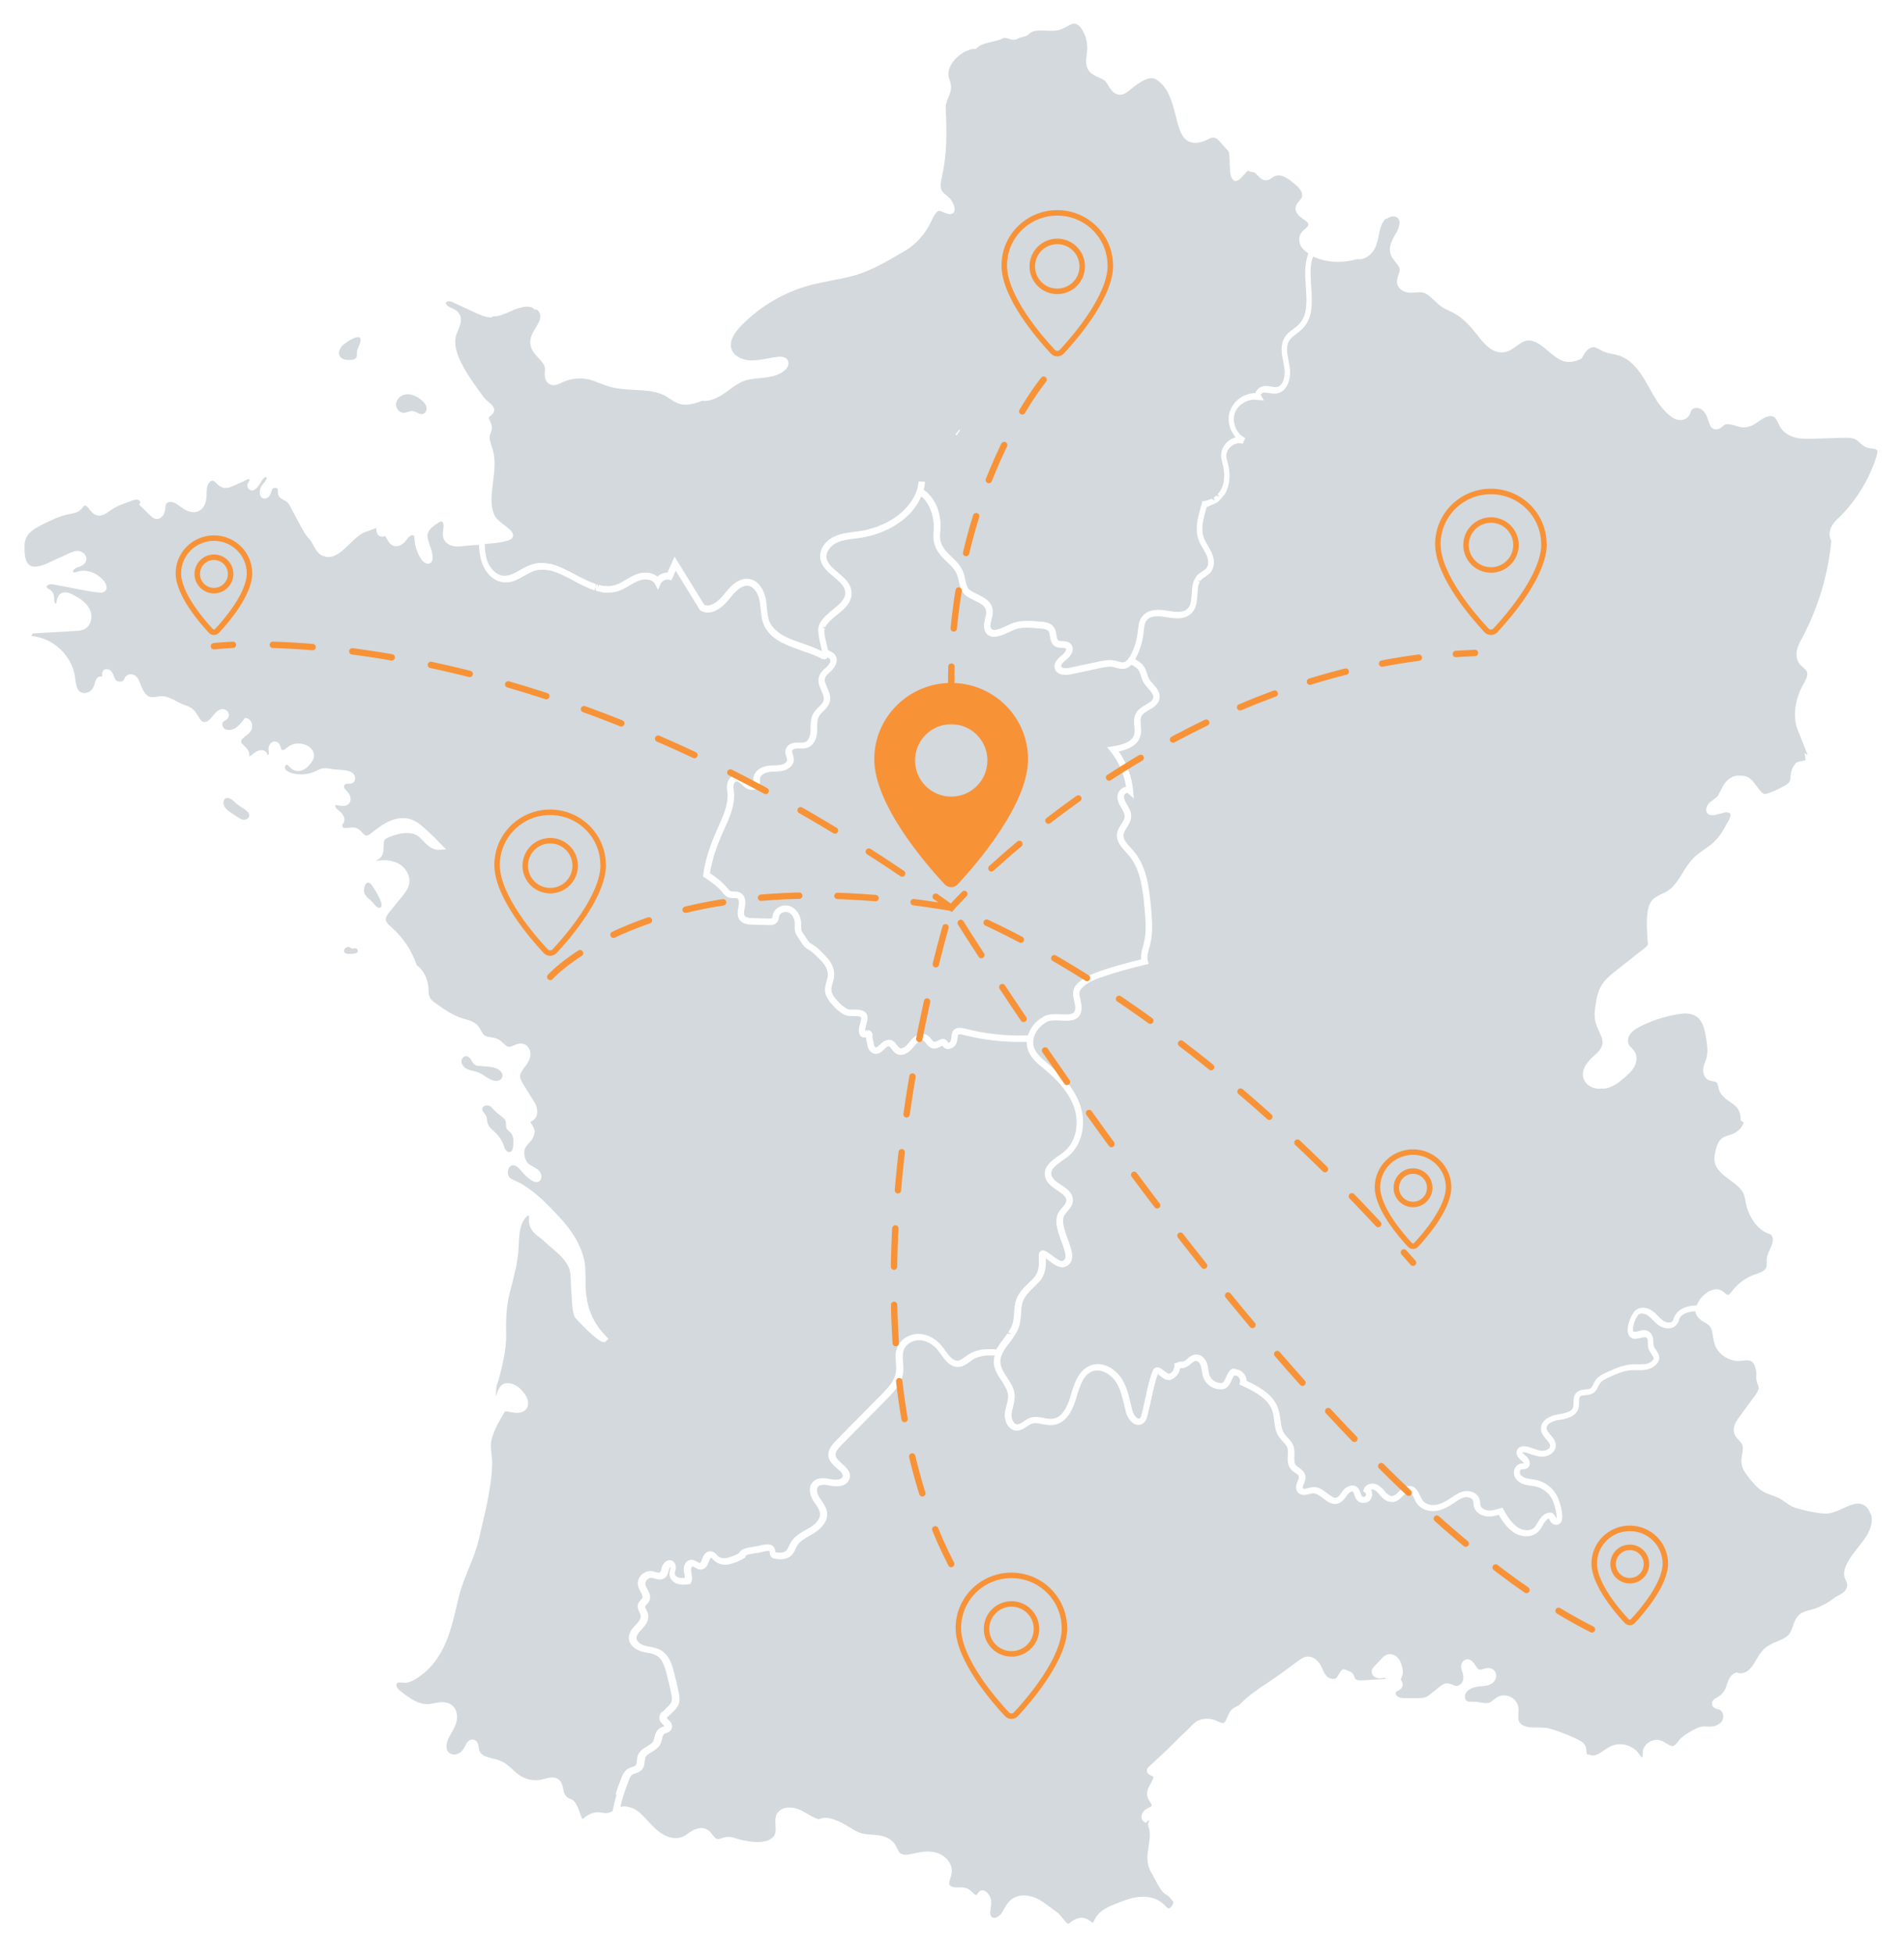
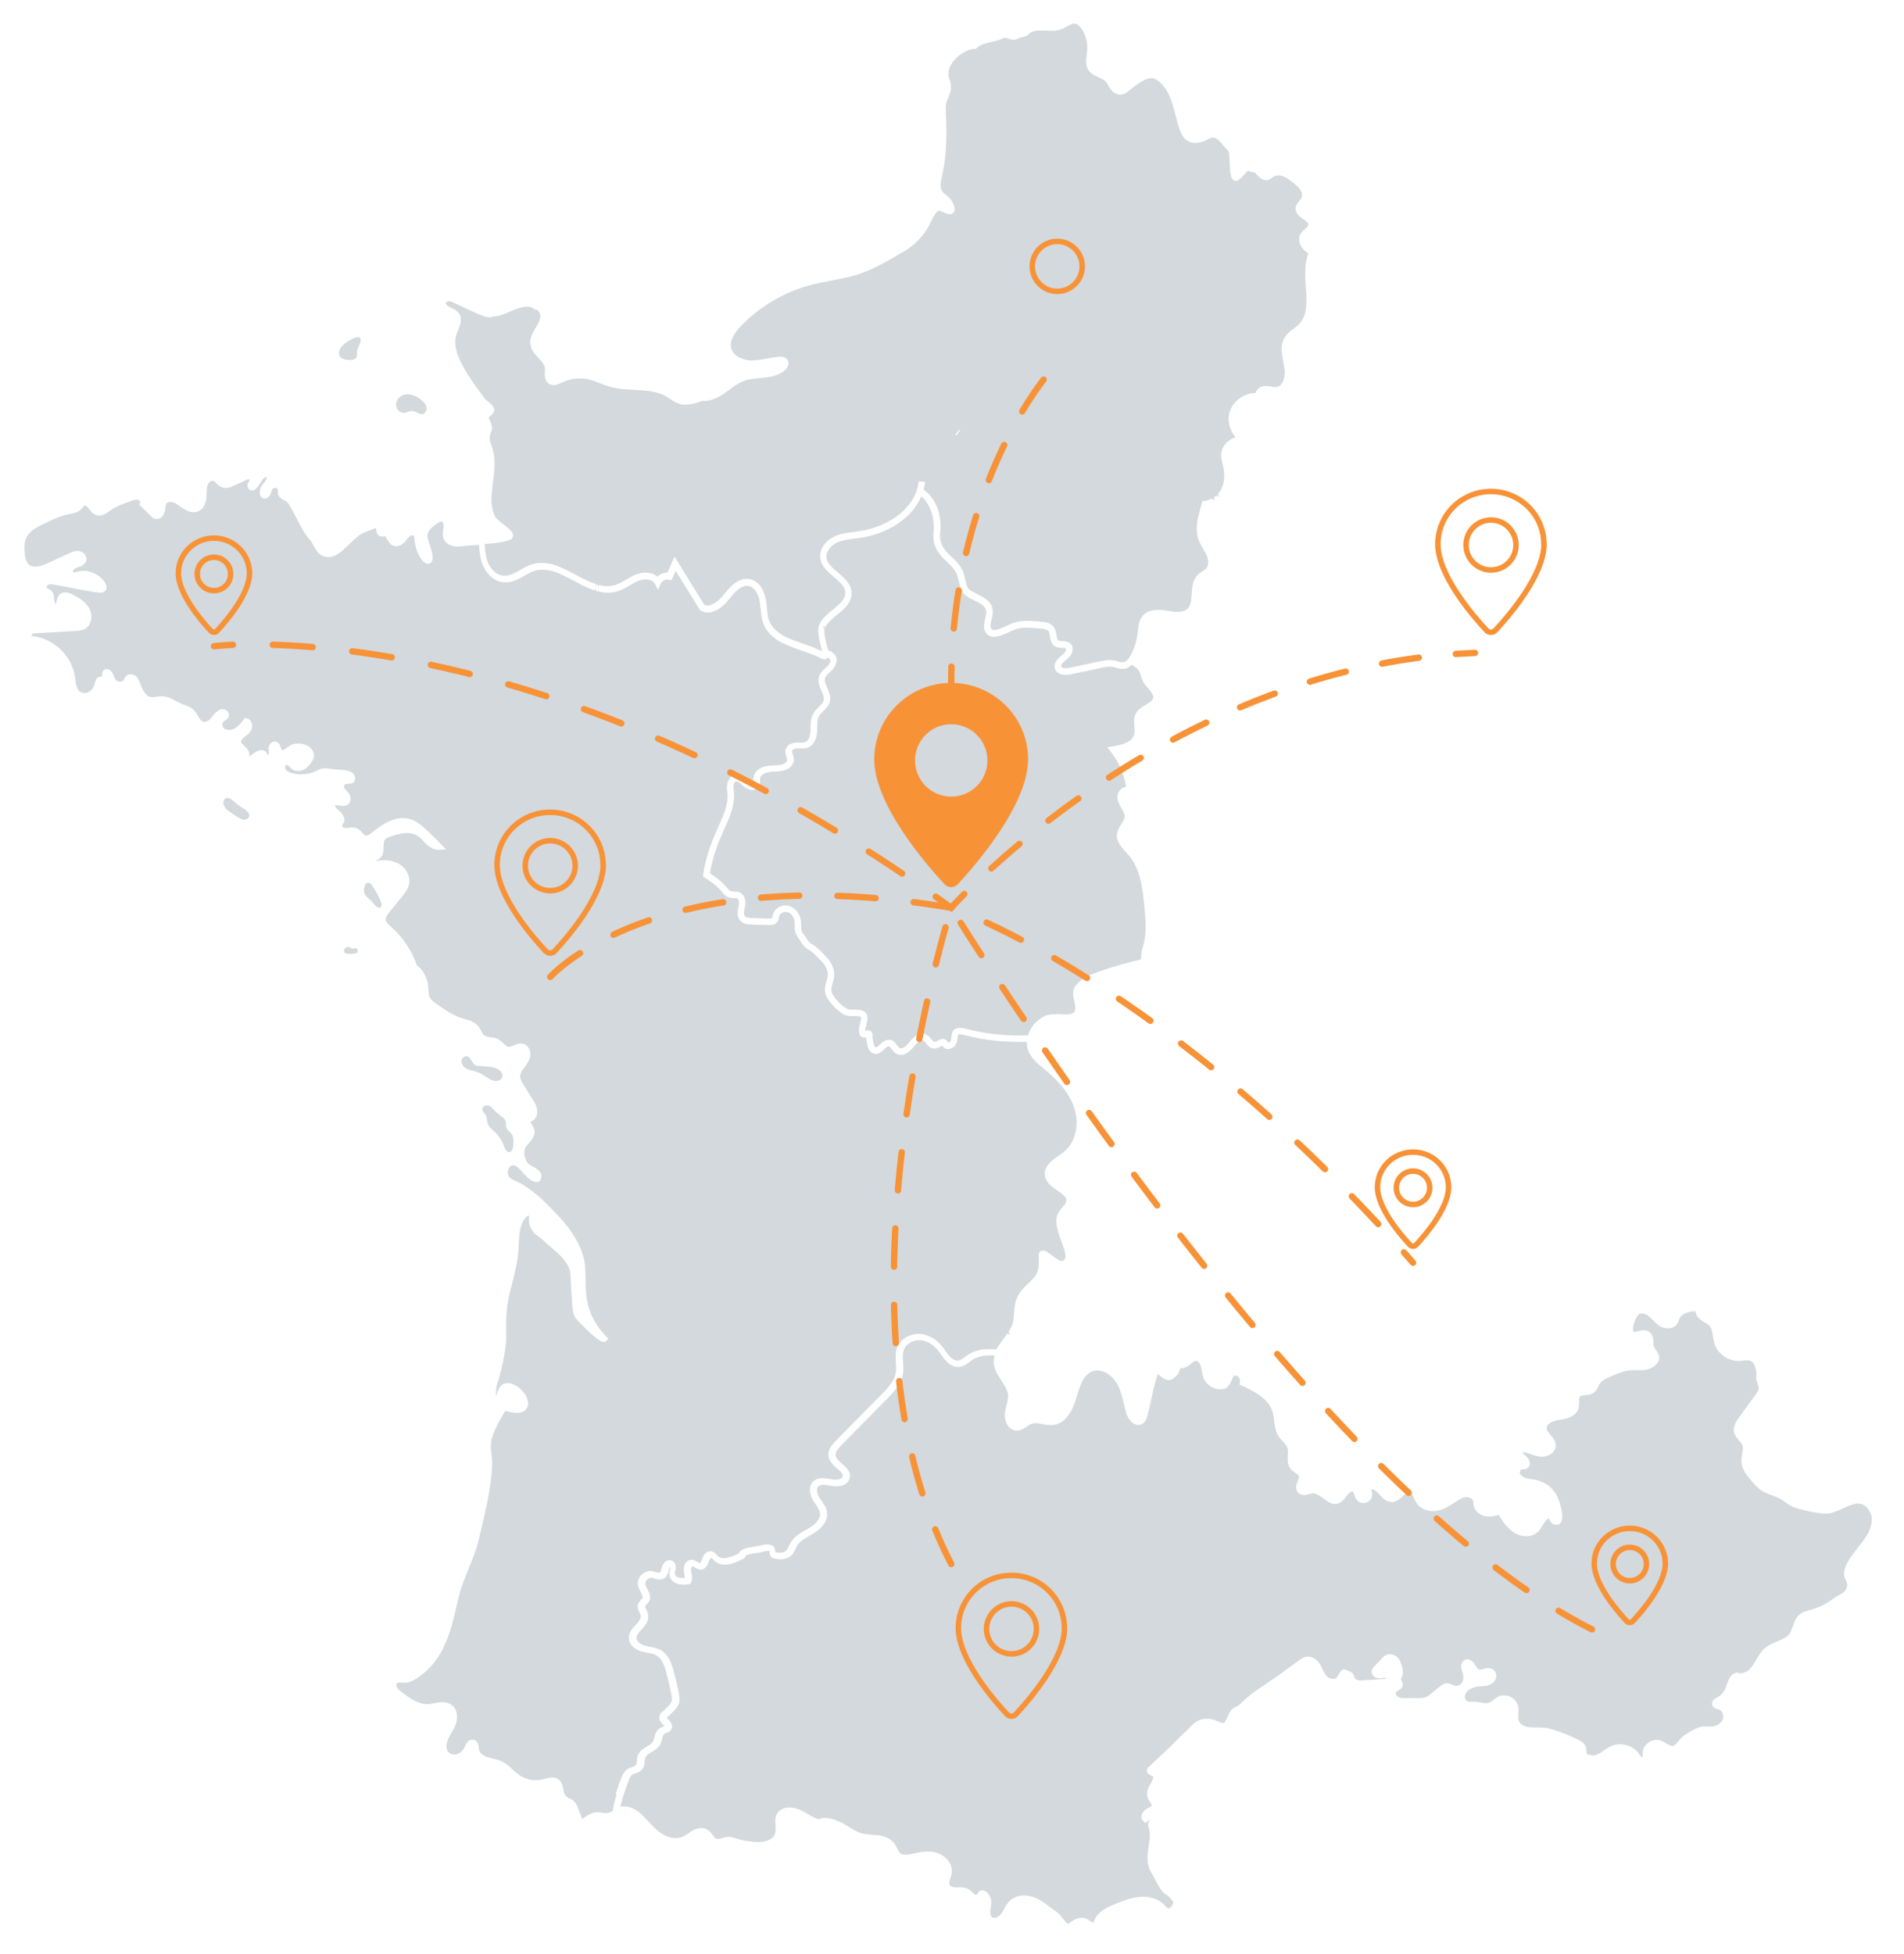
<svg xmlns="http://www.w3.org/2000/svg" viewBox="0 0 149.42 153.3">
  <g id="Layer_1">
    <path d="M27.06,28.21c.19.04.53.06.72-.02.28-.12.22-.24.23-.51.01-.35.22-.58.28-.9.15-.83-1.3.14-1.51.44-.14.2-.24.45-.14.67.07.17.25.28.43.32Z" style="fill:#d3d9dd;" />
    <path d="M31.73,32.39c.21-.02.41-.15.62-.14.3.01.57.32.86.22.24-.08.32-.4.22-.64-.19-.43-.85-.84-1.3-.89-.28-.03-.57.04-.78.23-.21.19-.32.49-.24.76.07.27.34.48.62.46Z" style="fill:#d3d9dd;" />
    <path d="M146.8,118.81c-.12-.45-.48-.8-.88-.84-.26-.03-.54.06-.75.14-.17.07-.34.14-.51.22-.34.16-.7.32-1.08.4-.62.13-2.56-.34-2.94-.53-.19-.1-.36-.22-.53-.34-.15-.11-.3-.21-.46-.3-.18-.09-.37-.16-.57-.23-.24-.09-.5-.18-.74-.32-.42-.25-.73-.63-1.01-.97-.25-.31-.6-.72-.66-1.24-.03-.25.01-.49.05-.72.05-.29.09-.54,0-.74-.05-.11-.15-.22-.25-.33-.15-.16-.31-.34-.38-.59-.14-.51.21-.98.4-1.24l1.23-1.68c.16-.22.3-.42.29-.62,0-.09-.04-.19-.08-.3-.06-.17-.12-.36-.1-.57.03-.2,0-.47-.09-.76-.06-.23-.2-.41-.36-.48-.17-.07-.38-.05-.6-.02-.11.01-.22.02-.33.03-.84,0-1.65-.56-1.9-1.35-.06-.19-.09-.39-.12-.58-.05-.32-.1-.63-.28-.83-.1-.11-.23-.19-.38-.27-.22-.13-.48-.28-.62-.55-.05-.1-.09-.21-.1-.32-.02,0-.03,0-.05,0-.36.02-.99.12-1.19.56-.02.04-.04.09-.05.13-.03.1-.07.21-.15.31-.32.46-1,.41-1.44.1-.18-.12-.33-.28-.47-.42-.14-.14-.28-.28-.43-.38-.16-.1-.37-.15-.54-.11-.09.02-.15.06-.19.13-.28.37-.47,1.04-.36,1.26.01.02.02.03.06.03.12.01.23-.03.36-.06.26-.07.58-.15.87.1.27.24.27.52.28.75,0,.12,0,.24.04.35.02.07.09.17.16.27.16.24.33.51.24.8-.16.47-.65.71-1.05.77-.24.04-.47.04-.69.03-.14,0-.28,0-.42,0-.62.04-1.21.31-1.78.57-.26.12-.55.25-.7.48-.05.07-.08.15-.12.22-.08.18-.18.38-.37.51-.2.14-.44.17-.65.18-.18.02-.33.03-.41.11-.07.08-.08.21-.08.43,0,.15,0,.33-.05.5-.2.7-1.06.83-1.56.91-.4.06-.98.29-.94.67.02.16.16.32.3.49.2.23.43.49.42.86,0,.22-.11.42-.29.58-.25.21-.61.31-.95.27-.25-.03-.47-.11-.69-.18-.19-.07-.37-.13-.55-.16-.1-.01-.14,0-.15,0,0,.01.07.12.24.25.18.14.37.41.35.66,0,.15-.09.28-.22.36-.12.07-.25.07-.34.07-.03,0-.05,0-.08,0-.05,0-.08.05-.1.08-.04.07-.05.17-.03.25.09.22.37.33.48.36.14.04.28.06.43.08.13.02.27.04.4.07.7.16,1.3.64,1.62,1.28.16.32.63,1.67.24,2.1-.06.06-.23.21-.51.1-.2-.08-.29-.26-.35-.38-.02-.03-.04-.08-.05-.09-.12.04-.27.22-.37.37-.04.06-.07.12-.11.18-.1.18-.21.36-.37.51-.12.11-.26.19-.4.25-.02,0-.03.02-.05.02-.14.05-.28.07-.42.07-.01,0-.03,0-.04,0,0,0-.02,0-.03,0-.17,0-.34-.03-.51-.09-.01,0-.03,0-.04-.01-.18-.06-.34-.15-.48-.25-.41-.3-.78-.74-1.1-1.33-.3.09-.63.16-.97.12-.5-.06-.92-.4-1-.83-.01-.07-.02-.14-.02-.21,0-.05,0-.11-.02-.16-.06-.23-.38-.34-.64-.3-.28.05-.54.22-.81.41l-.11.07c-.36.24-.84.53-1.38.59-.6.08-1.18-.16-1.48-.58-.09-.12-.16-.27-.22-.42-.13-.29-.22-.46-.38-.48-.15-.02-.29.1-.5.31-.21.21-.45.44-.78.48-.04,0-.08,0-.12,0,0,0,0,0,0,0h0s-.07-.02-.11-.03c-.07-.01-.14-.02-.22-.05-.11-.05-.21-.12-.32-.21-.02-.02-.04-.03-.05-.05l-.1-.1-.12-.14c-.13-.15-.26-.3-.41-.37-.08-.04-.19-.05-.27-.02.05.08.08.18.09.28.02.2-.04.4-.17.55-.13.14-.33.21-.53.21-.21,0-.39-.09-.51-.25-.1-.12-.15-.26-.19-.39-.03-.1-.06-.2-.11-.24-.09-.07-.29.05-.4.2-.04.05-.08.1-.12.16-.14.2-.31.43-.59.54-.49.19-.89-.13-1.24-.4-.26-.2-.52-.36-.74-.38-.09,0-.21.03-.32.06-.29.07-.68.17-.93-.16-.22-.29-.09-.61,0-.84.06-.14.12-.28.1-.38-.02-.1-.12-.17-.29-.29-.12-.08-.26-.18-.36-.31-.25-.32-.24-.7-.22-1.05.01-.23.02-.45-.04-.62-.06-.17-.2-.31-.34-.46-.11-.12-.22-.24-.31-.37-.27-.39-.33-.85-.38-1.29-.04-.27-.07-.53-.15-.76-.24-.72-.89-1.21-1.63-1.61-.25-.13-.51-.26-.76-.37l-.19-.09.05-.2c.03-.11-.01-.25-.1-.35-.08-.09-.17-.17-.26-.14h-.1s-.02-.01-.02-.01c-.04.07-.09.19-.13.27-.15.33-.33.74-.72.8-.63.09-1.29-.28-1.53-.87-.08-.19-.11-.38-.14-.57-.02-.12-.04-.24-.07-.36-.06-.21-.21-.42-.38-.42h0c-.13,0-.27.12-.42.24-.06.05-.12.1-.17.14-.16.12-.41.22-.65.19-.07.39-.33.74-.7.9-.34.14-.65-.11-.9-.31-.05-.04-.11-.09-.16-.12-.19.5-.36,1.28-.53,2.04-.09.42-.18.84-.28,1.21-.05.18-.11.44-.34.61-.18.13-.39.16-.59.09-.37-.13-.67-.6-.77-.99-.04-.17-.08-.34-.12-.51-.16-.66-.3-1.28-.64-1.81-.38-.6-1.15-1.1-1.84-.87-.71.25-1,1.11-1.27,2.04-.38,1.34-1,2.08-1.83,2.18-.29.03-.57-.02-.85-.07-.31-.06-.6-.12-.85-.02-.12.04-.24.13-.36.21-.23.16-.5.33-.82.32-.24,0-.45-.12-.61-.31-.23-.26-.35-.68-.3-1.07.02-.21.08-.42.13-.62.07-.27.13-.52.12-.76-.03-.41-.27-.77-.52-1.16-.28-.42-.57-.86-.6-1.39,0-.04,0-.08,0-.12v-.12c.01-.12.04-.23.07-.35,0,0,0,0,0,0-.03,0-.07,0-.1,0-.05,0-.11,0-.16,0-.12,0-.24,0-.36.01-.05,0-.1,0-.15.01-.12.01-.23.04-.35.07-.05.01-.09.02-.14.03-.15.05-.3.11-.44.2-.08.05-.16.11-.24.17-.24.18-.51.38-.86.41-.67.07-1.1-.53-1.44-1.01-.07-.1-.14-.19-.21-.28-.38-.48-.91-.78-1.43-.8-.56-.03-1.1.31-1.26.78-.1.29-.08.61-.05.96.02.27.04.55,0,.84-.12.86-.79,1.54-1.27,2.03l-3.57,3.62c-.2.2-.38.41-.44.62-.02.07-.03.14-.01.21.04.23.28.43.51.64.33.29.74.65.57,1.17-.18.58-.89.66-1.44.55-.37-.07-.82-.16-1.02.07-.17.2-.07.58.11.86.05.08.1.15.15.22.19.28.42.6.45.99.06.79-.65,1.34-1.07,1.6-.1.06-.19.11-.29.17-.41.23-.79.45-1,.8-.04.07-.08.15-.11.23-.08.16-.16.35-.31.5-.31.31-.82.41-1.4.26-.31-.08-.32-.37-.33-.49,0-.03,0-.08,0-.1,0,0-.02,0-.07,0-.09,0-.28.01-.64.11-.11.03-.25.05-.41.07-.22.03-.75.11-.78.24l-.02.1-.08.05c-.3.19-.73.37-1.12.47-.46.11-.93.01-1.22-.27-.03-.03-.07-.07-.1-.1-.05-.05-.12-.13-.15-.13-.02-.01-.1.07-.17.26-.06.18-.2.6-.59.66-.22.02-.39-.08-.52-.16-.07-.04-.16-.1-.2-.09-.09.09-.11.23-.1.35,0,.05.02.1.03.16.04.23.1.51-.04.77l-.06.12h-.13c-.26.04-.56.07-.85-.02-.31-.09-.62-.36-.65-.75,0-.13.02-.24.05-.34.01-.04.02-.09.03-.13,0-.06,0-.11-.01-.12,0,.02-.07.09-.09.18l-.03.12c-.05.19-.11.43-.32.58-.26.18-.55.1-.78.04-.08-.02-.17-.05-.25-.06-.12-.01-.26.05-.36.16-.1.11-.15.25-.12.38.02.11.09.23.16.36.14.26.31.58.14.92-.05.11-.13.19-.2.26-.05.05-.1.11-.11.15-.02.07.03.18.09.29.05.1.11.22.13.35.1.46-.21.86-.48,1.15-.2.21-.44.47-.43.72.02.28.35.5.67.59.12.03.25.06.38.08.3.06.62.12.9.29.55.34.79.96.96,1.59.16.58.3,1.17.41,1.75.05.27.1.57,0,.85-.09.25-.27.44-.43.6l-.5.47s-.01.04,0,.05c.01.03.06.08.12.13l.08.08c.18.19.25.42.17.62-.09.22-.29.29-.43.34-.05.02-.09.03-.13.05-.1.06-.14.19-.19.41-.04.14-.08.31-.16.45-.16.27-.42.43-.66.58-.23.13-.42.25-.49.43-.03.08-.04.2-.06.31-.02.22-.04.46-.23.66-.15.16-.33.22-.49.27-.09.03-.18.06-.24.1-.14.09-.23.29-.31.52-.12.32-.23.61-.32.9-.02.07-.05.13-.07.2-.09.29-.17.57-.23.85,0,.02,0,.04-.01.06.38-.09.83,0,1.23.25.34.21.6.51.86.79.43.47.83.89,1.31,1.15.52.29,1.08.34,1.51.14.14-.06.27-.15.41-.25.11-.08.22-.15.34-.22.39-.22.8-.26,1.1-.1.21.1.35.28.47.44.12.15.22.28.34.31.11.03.24-.01.4-.06.13-.04.25-.08.38-.09.27-.03.52.05.75.12.06.02.13.04.19.06.68.18,2.32.51,2.8-.33.11-.19.09-.46.08-.75-.03-.42-.06-.89.36-1.19.44-.32,1.09-.29,1.77.06.13.07.27.15.4.23.29.17.57.34.87.41.44-.22,1.06-.11,1.88.32.17.09.34.2.51.3.32.2.62.38.94.48.25.07.53.09.81.11.15.01.31.02.46.04.62.07,1.07.3,1.33.66.08.11.15.24.21.37.07.15.14.29.24.38.04.04.1.07.16.09.24.08.58.01.9-.06.57-.14,1.24-.25,1.87-.04.62.21,1.22.83,1.12,1.58-.02.13-.06.27-.11.41-.06.18-.11.36-.08.48.11.21.39.22.53.23h.14c.25-.01.53-.02.79.11.15.08.26.18.36.28.08.08.16.15.24.2.02,0,.07.04.22-.19.09-.14.23-.2.39-.17.3.06.55.47.6.73.04.23.01.45-.02.66,0,.07-.02.13-.03.2-.02.14-.02.4.12.51.06.05.13.06.21.06.17-.02.38-.15.51-.31.09-.12.17-.26.24-.39.13-.24.27-.48.49-.68.31-.27.69-.38,1.06-.38.35,0,.69.09.96.21.41.18.76.45,1.1.71.16.12.32.24.48.35.22.15.39.37.55.57.12.15.3.38.39.39.01,0,.04-.01.07-.04.9-.75,1.43-.35,1.72-.14.05.04.12.09.15.1.03-.04.08-.15.14-.26.03-.05.05-.1.08-.15.35-.59,1.03-.87,1.53-1.07.58-.23,1.17-.48,1.82-.55.75-.09,1.45.1,1.92.51.06.05.11.1.16.16.1.11.2.21.29.22.03.01.14-.04.24-.17.1-.13.17-.31.09-.4-.34-.41-.42-.45-.48-.48-.08-.04-.15-.08-.29-.22-.24-.25-.52-.79-.75-1.22-.07-.14-.13-.26-.19-.35-.4-.7-.29-1.38-.19-2.03.08-.54.17-1.04-.02-1.57-.06-.19.02-.35.1-.46-.06,0-.12.01-.15.05l-.16.16-.17-.14c-.12-.1-.18-.24-.16-.4.02-.22.18-.45.4-.57l.13-.07c.13-.06.26-.13.27-.2.01-.06-.04-.15-.13-.28-.06-.1-.14-.21-.18-.33-.13-.38.03-.75.17-1l.06-.1c.11-.19.21-.38.22-.56-.01.02-.12-.04-.18-.07-.15-.08-.32-.17-.34-.36,0-.06,0-.18.11-.29l.43-.4c.59-.55,1.2-1.11,1.54-1.46.33-.34.54-.54.75-.74.21-.19.42-.39.73-.72.37-.38.8-.54,1.39-.48.22.02.42.1.59.18.17.07.3.15.48.14.1,0,.25-.33.32-.51.06-.14.12-.28.19-.38.15-.23.34-.32.5-.4.11-.05.2-.1.29-.19.63-.66,1.4-1.17,2.15-1.67.34-.23.67-.45.99-.68l1.43-1.05c.19-.14.44-.33.76-.33h.02c.39,0,.75.27,1,.74.04.08.08.17.12.25.1.22.2.43.36.58.05.05.12.08.19.12.15.06.31.08.46.04.08-.02.23-.28.29-.38.12-.2.25-.42.48-.33.48.17.61.29.66.42.02.04.03.08.04.11.02.06.04.11.06.15.04.07.14.13.25.15.14.03.29.02.44.01l1.48-.09c.09,0,.19-.01.25-.04.04-.03-.02-.06-.08-.06-.06,0-.11,0-.17.02-.1.01-.21.03-.33.01-.17-.02-.33-.11-.43-.23-.08-.11-.11-.23-.09-.36.02-.16.13-.27.19-.33l.58-.62c.1-.11.24-.25.44-.32.31-.1.68.04.9.33.18.23.24.52.3.75.04.17.06.42-.04.65-.04.08-.1.22-.08.26.07.1.12.18.14.29.03.19-.07.38-.27.5-.04.02-.08.04-.12.07-.05.02-.09.04-.11.07-.05.05-.06.16-.02.24.05.1.17.18.32.22.16.04.34.04.53.04h.98c.16-.02.33-.02.47-.07.16-.05.3-.17.45-.29l.67-.54c.12-.09.29-.24.52-.26.2-.02.37.06.51.12.06.03.12.06.19.07.19.05.43-.08.55-.28.11-.2.12-.48.03-.76l-.03-.08c-.04-.11-.09-.24-.09-.39,0-.24.15-.51.42-.56.19-.04.39.06.55.25.06.07.11.15.16.23.1.16.19.29.3.32.08.02.19-.01.31-.05l.07-.02c.3-.09.54-.06.72.07.23.17.3.52.15.8-.1.2-.31.36-.57.43-.17.05-.34.06-.5.08h-.08c-.21.02-.49.06-.73.17-.22.1-.39.26-.46.44-.07.18-.04.4.08.51.09.09.23.09.46.09.14,0,.28,0,.43.02l.1.02c.33.06.65.12.88,0,.09-.05.17-.11.25-.18.13-.1.27-.21.43-.28.28-.12.62-.1.91.04s.51.4.59.7c.06.22.04.44.03.65-.01.19-.03.38.03.53.11.31.49.46.82.5.19.02.39.02.58.02.23,0,.47,0,.71.03.23.03.45.1.65.16.65.21,1.3.47,1.92.78.19.1.41.22.53.45.08.15.09.29.1.43,0,.06,0,.11.02.17.01.07.06.12.08.12l.09-.03.06.04c.26.12.58,0,.8-.14.11-.06.22-.13.32-.21.2-.13.41-.28.65-.37.75-.29,1.67,0,2.12.66.06.09.17.25.23.27,0,0,.02-.03.03-.08.01-.05,0-.11.01-.17,0-.06,0-.12,0-.18.03-.3.21-.58.48-.76.27-.18.6-.24.89-.16.19.05.35.15.5.25.2.12.37.22.52.19.14-.03.25-.18.38-.33.04-.05.08-.1.12-.15.3-.34.68-.55,1.06-.76.21-.11.44-.24.71-.28.15-.02.3-.01.44,0,.07,0,.14,0,.21,0,.36,0,.79-.16.96-.52.08-.16.07-.38,0-.55-.04-.08-.13-.23-.3-.27-.19-.05-.47-.11-.52-.39-.06-.33.27-.5.38-.55.32-.16.57-.45.7-.78.03-.08.06-.16.08-.24.12-.35.26-.78.69-.92l.09-.03.08.03c.27.11.6-.02.81-.18.26-.21.45-.52.62-.82.2-.34.41-.69.73-.96.28-.23.61-.37.93-.5.39-.16.76-.32.97-.62.11-.16.18-.36.26-.58.11-.33.23-.67.53-.92.24-.2.53-.27.79-.34l.11-.03c.65-.18,1.27-.49,1.8-.91.13-.1.27-.17.4-.24.15-.08.28-.15.39-.25.06-.06.1-.12.15-.2.09-.16.12-.33.08-.47-.02-.07-.05-.13-.08-.2-.05-.1-.09-.19-.12-.3-.09-.34.03-.67.12-.89.23-.53.61-1,.91-1.38.36-.45.66-.83.87-1.26.23-.48.3-.97.19-1.37Z" style="fill:#d3d9dd;" />
    <path d="M38.95,83.82c-.32-.12-.66-.14-1-.16,0,0-.31-.05-.41-.04-.21.01-.38-.14-.48-.32-.1-.18-.22-.39-.42-.43-.2-.04-.39.13-.42.33-.03.2.07.4.22.53.15.13.34.2.53.25.19.05.39.09.57.16.4.16.73.5,1.14.63.26.08.61.04.72-.21.07-.15.03-.33-.07-.46-.1-.13-.24-.22-.39-.28Z" style="fill:#d3d9dd;" />
    <path d="M38.74,87.06c-.12-.13-.19-.26-.38-.31-.2-.05-.47,0-.51.23-.03.21.21.39.29.56.09.19.07.42.14.62.09.27.33.45.54.64.33.31.58.69.73,1.12.04.12.08.24.16.33.08.1.2.17.32.13.17-.05.22-.27.24-.45.04-.38.06-.81-.21-1.08-.1-.1-.22-.17-.29-.29-.1-.18-.02-.42-.1-.62-.05-.14-.18-.24-.29-.33-.22-.18-.45-.34-.64-.55Z" style="fill:#d3d9dd;" />
    <path d="M19.32,63.58c-.2-.16-.44-.28-.64-.43-.18-.13-.32-.3-.51-.43-.13-.08-.28-.15-.43-.1-.14.05-.21.22-.21.37,0,.17.1.33.21.46s.26.22.4.32c.15.1.3.2.45.3.11.07.23.15.35.2.13.05.27.06.4,0,.13-.05.23-.17.22-.31,0-.16-.13-.28-.25-.37Z" style="fill:#d3d9dd;" />
    <path d="M29.23,69.52c-.05-.07-.1-.15-.17-.2-.07-.05-.17-.08-.25-.05-.12.04-.17.19-.21.31-.15.58.15.75.53,1.1.16.14.28.36.46.48.31.2.42-.09.32-.37-.16-.45-.42-.87-.68-1.27Z" style="fill:#d3d9dd;" />
    <path d="M27.92,74.41c-.11-.04-.23.05-.34,0-.09-.03-.15-.19-.39-.08-.13.06-.24.22-.18.35.06.13.23.16.37.16.14,0,.29,0,.43-.03.1-.01.22-.04.26-.14.05-.11-.04-.23-.15-.27Z" style="fill:#d3d9dd;" />
    <path d="M48.32,140.73c.05-.15.09-.29.14-.43.02-.06.04-.13.07-.19.07-.2.14-.38.21-.56.09-.24.22-.57.51-.76.12-.07.24-.12.35-.15.12-.04.22-.07.28-.13.07-.08.08-.21.1-.37.01-.14.03-.3.09-.45.14-.34.44-.51.7-.67.2-.12.39-.23.48-.39.05-.09.08-.21.11-.33.06-.24.14-.54.42-.71.07-.04.14-.07.22-.1.05-.02.12-.04.14-.06,0,0-.02-.04-.07-.09l-.06-.06c-.08-.08-.19-.18-.24-.33-.07-.18,0-.4.08-.53.05-.08.12-.13.2-.16l.34-.35c.13-.13.26-.26.31-.41.06-.16.03-.36-.02-.59-.11-.57-.25-1.15-.4-1.72-.15-.53-.33-1.05-.74-1.29-.21-.13-.46-.18-.74-.23-.14-.03-.28-.05-.41-.09-.46-.12-1.01-.47-1.04-1.04-.03-.47.32-.83.57-1.09.19-.2.41-.47.36-.71-.01-.07-.05-.15-.09-.23-.09-.18-.2-.4-.12-.66.05-.15.15-.26.23-.34.05-.05.09-.1.11-.14.05-.11-.02-.25-.13-.47-.08-.15-.17-.32-.21-.5-.06-.28.03-.58.24-.81.21-.23.5-.35.78-.33.11,0,.23.04.34.07.18.05.3.08.36.03.06-.04.09-.16.12-.29.01-.05.02-.1.04-.14.06-.21.22-.4.4-.48.13-.06.27-.06.4,0,.21.1.32.35.28.64,0,.06-.02.12-.04.18-.02.07-.03.14-.03.2,0,.14.16.26.3.3.15.05.31.04.48.03,0-.09-.02-.21-.04-.33-.01-.06-.02-.12-.03-.18-.03-.2,0-.5.16-.7.1-.12.23-.2.38-.21.21-.02.38.08.51.16.07.05.16.09.2.09.04,0,.1-.06.18-.32.14-.41.38-.62.69-.6.23.02.37.18.47.29.02.03.05.05.07.08.2.19.52.2.76.14.31-.08.65-.21.9-.36.17-.37.71-.44,1.15-.51.13-.02.26-.04.35-.06.61-.16.94-.16,1.15-.01.18.13.19.34.2.46,0,.01,0,.03,0,.04.19.04.63.11.87-.14.09-.09.15-.22.21-.36.04-.09.09-.18.14-.27.28-.47.74-.73,1.18-.98.09-.05.19-.11.28-.16.27-.16.88-.59.83-1.13-.02-.26-.19-.5-.36-.75-.06-.08-.11-.16-.16-.24-.27-.43-.43-1.04-.06-1.46.39-.45,1.03-.32,1.49-.23.36.07.79.03.86-.21.06-.19-.09-.35-.43-.64-.28-.25-.6-.52-.67-.92-.1-.57.37-1.04.59-1.27l3.57-3.62c.57-.57,1.04-1.1,1.13-1.75.03-.23.02-.47,0-.73-.03-.38-.06-.77.08-1.16.24-.67.98-1.13,1.76-1.11.66.03,1.33.4,1.8,1,.07.09.15.19.22.3.31.43.6.82.99.8.2-.02.4-.16.6-.31.09-.07.18-.13.27-.19.18-.11.36-.19.54-.25.05-.02.1-.02.15-.04.14-.04.28-.07.42-.09.06,0,.13,0,.19-.01.13,0,.26-.02.39-.01.09,0,.18,0,.27.01.07,0,.13,0,.2,0,.05-.09.11-.18.17-.26.02-.04.04-.08.07-.11.1-.15.21-.29.32-.44.11-.14.21-.28.31-.42l.28.03-.21-.14.21-.36s.04-.08.05-.11c.03-.07.04-.11.06-.15.09-.27.11-.57.13-.88.03-.37.05-.76.2-1.13.2-.51.59-.89.97-1.25.14-.14.28-.27.41-.42.38-.42.39-.98.36-1.71-.01-.23.11-.33.18-.37.23-.12.46.06.82.33.22.17.69.52.85.46.15-.05.19-.12.21-.17.12-.26-.08-.82-.28-1.36-.29-.78-.61-1.66-.21-2.31.08-.13.18-.25.28-.36.15-.17.28-.33.31-.5.04-.3-.23-.51-.69-.82-.41-.28-.88-.59-.98-1.12-.15-.77.55-1.25,1.1-1.64.13-.09.26-.18.38-.28.89-.7,1.23-2.09.84-3.37-.32-1.04-1.07-2.03-2.28-3.04l-.11-.09c-.54-.44-1.14-.94-1.32-1.68,0-.03-.01-.06-.02-.1v-.09c-.02-.09-.03-.17-.03-.26-.1,0-.2,0-.29,0-1.53.03-3.07-.14-4.57-.52-.19-.05-.36-.09-.5-.06-.04.03-.05.17-.06.25-.03.29-.08.77-.68.89-.27.06-.42-.14-.5-.23,0,0-.02-.02-.02-.03-.04.02-.08.04-.11.06-.18.09-.4.21-.66.15-.24-.06-.38-.24-.5-.39-.07-.09-.13-.17-.2-.21-.21-.11-.53.16-.75.45-.11.14-.21.24-.32.34-.03.02-.06.05-.08.07-.09.07-.18.12-.26.16-.02.01-.04.02-.07.03-.1.04-.2.06-.3.06,0,0-.01,0-.02,0-.12,0-.23-.03-.34-.09-.16-.09-.27-.24-.36-.36-.1-.13-.16-.21-.23-.22-.11-.02-.22.11-.35.23-.2.19-.45.43-.8.35-.27-.07-.48-.33-.53-.69,0-.06-.03-.13-.04-.19-.03-.12-.07-.26-.06-.41-.12.03-.32.05-.45-.12-.2-.27-.11-.64-.02-.96.03-.12.12-.46.07-.5-.11-.09-.33-.08-.56-.08-.25,0-.54,0-.78-.12-.4-.22-.72-.55-.92-.78-.26-.29-.56-.69-.57-1.17,0-.24.06-.45.12-.66.04-.12.08-.25.1-.38.05-.39-.13-.83-.48-1.19l-.19-.19c-.28-.29-.54-.56-.88-.75-.28-.15-.45-.41-.59-.64-.04-.06-.08-.13-.12-.19-.11-.15-.24-.34-.3-.57-.04-.16-.03-.32-.03-.46,0-.06,0-.11,0-.17,0-.32-.16-.71-.49-.86-.15-.06-.33-.06-.49.02-.07.03-.2.12-.24.27,0,.03-.01.07-.02.1-.02.11-.04.25-.14.37-.2.25-.53.24-.69.23l-1.29-.04c-.24,0-.68-.02-.94-.34-.27-.33-.18-.75-.11-1.09.05-.25.05-.53-.08-.61-.07-.04-.17-.04-.29-.04-.15,0-.32,0-.49-.08-.18-.09-.3-.23-.4-.36l-.04-.05c-.29-.37-.7-.66-1.09-.94-.04-.03-.08-.06-.13-.09-.04-.03-.08-.05-.12-.08h0s0,0,0,0l-.15-.08.02-.17c.14-1.06.49-2.19,1.1-3.56l.1-.22c.38-.85.77-1.72.7-2.6l-.02-.16c-.02-.18-.04-.36,0-.55.05-.34.27-.62.56-.69.41-.11.74.2.98.42l.06.05c.12.11.29.18.39.17.07-.06.07-.15.07-.23,0-.07,0-.15,0-.22.06-.52.56-.84,1.03-.92.2-.04.4-.04.59-.05.2,0,.39-.02.56-.05.22-.05.45-.19.46-.37,0-.07-.03-.17-.06-.26-.05-.16-.12-.37-.05-.58.11-.38.52-.53.86-.53.08,0,.16,0,.23,0,.17,0,.32.01.44-.04.35-.14.41-.7.42-.87,0-.09,0-.17,0-.26,0-.38.02-.77.22-1.12.11-.2.27-.35.42-.5.18-.18.34-.33.39-.53.05-.23-.06-.48-.18-.75-.15-.34-.31-.72-.18-1.12.09-.3.32-.5.51-.67.05-.05.11-.09.15-.14.16-.16.29-.4.2-.54-.03-.05-.1-.09-.18-.13,0,0,0,0-.01,0,0,0,0,.01-.01.02,0,0,0,0,0,0h0s0,0,0,0l-.05.05s0,0,0,0h0s-.02.02-.03.02c-.01,0-.02.01-.03.02,0,0,0,0,0,0-.06.03-.16.04-.28,0-.02,0-.04-.01-.07-.02h0s0,0,0,0h-.03s-.03-.03-.03-.03c-.06-.04-.13-.07-.19-.1-.01,0-.02-.01-.04-.02,0,0,0,0-.01,0-.33-.16-.73-.3-1.15-.44-.51-.18-1.04-.36-1.53-.61,0,0-.01,0-.02,0,0,0,0,0,0,0s0,0,0,0c-.62-.3-1.05-.66-1.36-1.13-.32-.48-.38-1.05-.43-1.59-.02-.15-.03-.31-.05-.46-.08-.55-.36-1.23-.89-1.33-.57-.1-1.08.47-1.55,1.06-.56.71-1.44,1.32-2.21.88l-.09-.09-1.87-3.04-.34.75-.2-.05c-.24-.06-.54.09-.64.32l-.21.47-.24-.46c-.21-.39-.84-.43-1.3-.24-.23.09-.45.22-.69.36-.29.17-.6.36-.94.46-.05.02-.11.03-.16.04-.09.02-.14.03-.19.04-.07.01-.12.02-.17.02-.12,0-.18.01-.24.01-.05,0-.09,0-.12,0-.07,0-.12,0-.17-.01-.09-.01-.14-.02-.19-.03l-.48-.11v-.27s-.09.24-.09.24l-.38-.14c-.44-.18-.86-.4-1.26-.62-.6-.32-1.23-.65-1.83-.8-.01,0-.03,0-.04,0-.14-.03-.27-.05-.4-.06-.02,0-.05,0-.07,0-.14,0-.28,0-.41.01,0,0,0,0,0,0-.06,0-.1.02-.15.03-.07.02-.12.03-.16.04-.28.09-.55.24-.83.4-.47.27-.95.55-1.54.51-.87-.04-1.52-.8-1.77-1.53-.07-.21-.12-.43-.15-.65,0-.04-.01-.07-.02-.11-.03-.21-.05-.42-.06-.63,0-.01,0-.02,0-.03-.43.03-.85.06-1.25.1-.23.03-.5.06-.77,0-.33-.06-.6-.26-.73-.52-.13-.27-.09-.55-.05-.79,0-.06.02-.12.02-.19.02-.19-.04-.41-.15-.43-.08-.02-.2.06-.31.13-.36.24-.72.51-.79.86-.05.25.05.52.15.81l.04.12c.36,1.02.15,1.23.08,1.3-.05.05-.18.15-.39.07-.47-.17-.85-1.17-.9-1.77-.01-.21-.02-.37-.09-.42-.06-.05-.19-.02-.28.05-.09.07-.17.16-.25.27-.05.06-.09.11-.14.17-.27.3-.6.42-.89.32-.25-.08-.39-.3-.48-.46l-.04-.07c-.05-.09-.1-.18-.15-.24,0,0-.02.01-.03.02-.09.02-.22.06-.37,0-.27-.11-.28-.39-.29-.56,0-.03,0-.06,0-.09-.04,0-.08.03-.11.04l-.82.31c-.39.15-.78.53-1.16.9-.65.63-1.31,1.29-2.13.93-.37-.16-.55-.51-.72-.82-.1-.18-.19-.35-.31-.48-.33-.35-.56-.78-.76-1.17l-.68-1.28c-.11-.2-.23-.42-.4-.53-.04-.02-.09-.05-.13-.07-.16-.08-.36-.17-.46-.39-.05-.13-.05-.25-.05-.35,0-.05,0-.1,0-.14,0-.03-.04-.06-.09-.08-.09-.04-.21-.02-.29.03-.05.03-.09.15-.12.25-.06.19-.15.44-.42.53-.14.05-.28.01-.38-.1-.19-.22-.11-.64-.01-.82.07-.12.15-.22.23-.31.05-.06.11-.13.15-.2.06-.1.07-.22.03-.25-.13.01-.27.14-.35.28-.42.78-.69.78-.77.78-.13,0-.25-.08-.32-.2-.11-.21,0-.4.07-.5.02-.03.04-.07.05-.09,0-.05-.04-.11-.05-.11-.03,0-.13.04-.17.06l-.95.44c-.31.15-.68.29-1.04.13-.16-.07-.28-.19-.38-.29-.09-.09-.16-.16-.24-.19-.17-.06-.39.13-.46.34-.07.19-.07.41-.08.63,0,.11,0,.21-.01.32-.04.52-.25.9-.59,1.07-.33.17-.76.11-1.18-.15-.1-.06-.2-.14-.3-.21-.17-.12-.32-.24-.49-.3-.21-.08-.49-.07-.59.09-.05.08-.06.2-.08.34,0,.08-.01.15-.03.22-.06.35-.33.69-.71.63-.2-.03-.33-.16-.42-.25l-.9-.88.12-.17s-.09-.16-.19-.19c-.16-.05-.35.01-.57.09-.56.2-1.14.4-1.61.74l-.06.04c-.27.2-.62.45-1.02.33-.27-.08-.44-.3-.57-.47l-.07-.09c-.11-.14-.25-.22-.32-.19-.04.02-.08.08-.13.14-.04.05-.08.1-.12.14-.25.26-.59.32-.9.38l-.11.02c-.67.13-1.31.45-1.93.75-.59.29-1.14.59-1.37,1.09-.15.32-.15.7-.13,1.06.02.39.08.86.38,1.08.38.27.98.06,1.46-.16l1.67-.77c.2-.09.47-.21.76-.17.19.03.38.15.49.31.09.14.12.3.07.45-.09.31-.41.43-.6.5-.15.05-.32.12-.4.24-.03.04-.04.1-.02.15.06.06.17.02.26,0l.12-.04c.8-.22,1.6.21,2.01.71.22.28.29.53.19.73-.05.09-.18.23-.47.22-.5-.04-1.36-.2-2.26-.38-.43-.08-.87-.17-1.25-.24-.23-.04-.41-.07-.55,0-.06.02-.11.08-.13.14,0,.02-.01.05,0,.06.02.03.08.07.14.11.08.05.18.11.26.2.17.19.19.43.2.63,0,.05,0,.1.01.15.01.11.08.2.11.21.02-.02.05-.15.06-.22.04-.16.08-.36.23-.51.17-.17.49-.3,1.08.02.42.23.94.52,1.23,1.01.18.31.24.69.15,1.03-.07.27-.23.49-.45.62-.24.14-.51.16-.72.17-.62.04-1.16.07-1.7.1-.54.03-1.08.05-1.69.1,0,0-.02.04-.04.07-.04.06-.06.11-.07.14.03,0,.06,0,.1,0,1.63.17,3.06,1.52,3.32,3.15.01.08.02.16.03.25.05.37.1.72.32.92.17.15.46.18.69.08.23-.1.41-.33.49-.6l.02-.08c.03-.13.08-.3.19-.43.13-.15.29-.14.4-.12,0,0,0,0,0,0-.01-.15-.05-.55.3-.58.39-.04.53.33.63.57.05.13.11.28.17.32.12.08.29.11.42.07.06-.01.14-.05.18-.13l.03-.06c.03-.07.07-.16.15-.23.22-.22.58-.16.79.03.16.15.23.35.3.52.15.43.31.75.56.97.22.19.53.13.9.08.55-.09.98.15,1.39.37.2.11.39.21.57.27.24.08.53.18.76.39.16.15.27.33.37.5.14.23.26.43.44.47.13.03.31-.04.46-.18.1-.09.18-.2.27-.3.07-.09.14-.17.22-.25.11-.11.27-.26.5-.28.15,0,.31.05.41.16.09.1.14.23.12.36-.03.23-.21.33-.33.4-.03.02-.05.03-.08.05-.08.06-.1.16-.1.22,0,.13.06.27.15.34.23.17.56.12.8,0,.29-.16.51-.42.73-.71l.1-.13.16.04c.16.04.28.16.35.32.08.2.07.44-.03.62-.11.21-.29.34-.45.46l-.11.09c-.08.06-.25.21-.23.35.01.1.12.2.24.31.16.15.35.33.4.6.01.09.01.17,0,.25.07-.04.14-.1.21-.15.27-.21.58-.44.92-.33.19.06.26.22.3.32,0,0,0,.02.01.03.04-.01.08-.04.09-.08.01-.05,0-.12,0-.2,0-.07-.02-.14-.02-.2,0-.18.08-.36.21-.47.1-.08.23-.12.35-.1.29.05.36.32.41.48.02.06.04.14.06.17.02.03.13.03.23-.03.06-.04.12-.08.18-.13.09-.07.2-.16.33-.22.35-.16.83-.15,1.21.02.29.13.49.35.57.61.13.44-.23.82-.47,1.07-.27.29-.75.46-1.15.24-.11-.06-.2-.15-.28-.23-.08-.08-.16-.16-.22-.16-.04-.01-.06.03-.08.05-.05.07-.07.18-.04.25.09.2.35.31.55.36.61.17,1.29.11,1.87-.17l.08-.04c.11-.05.23-.12.37-.15.27-.06.55-.01.77.03.14.03.32.04.51.05.5.03,1.02.07,1.24.37.06.09.13.23.08.44-.07.3-.38.3-.54.3-.05,0-.13,0-.15,0-.1.05-.17.15-.17.23,0,.07.06.15.15.25l.14.15c.23.27.35.66.1.93-.22.25-.54.19-.77.15-.12-.02-.28-.05-.31,0,0,.1.09.24.24.35.64.49.5.89.41,1.04l-.09.1c0,.07.02.19.05.22.06.05.17.06.36.04h.07c.2-.03.42-.06.64.02.19.08.33.22.44.35.1.11.19.2.28.23.13.03.31-.08.47-.21l.08-.07c.38-.29.78-.6,1.23-.81.57-.27,1.16-.35,1.66-.21.52.14.93.49,1.3.84.41.37.81.76,1.19,1.16l.38.39-.55.03c-.34.02-.68-.14-1.02-.46-.08-.07-.15-.15-.22-.23-.14-.15-.28-.29-.44-.4-.34-.22-.74-.24-1.02-.22-.4.03-.79.16-1.13.28-.18.06-.36.14-.44.26-.08.12-.08.32-.09.53,0,.31,0,.66-.29.91-.07.06-.15.11-.22.14-.04.02-.07.04-.11.06,0,0,0,0,0,0,.03,0,.08,0,.16-.01.65-.1,1.23-.01,1.68.25.58.34.9.98.79,1.57-.08.4-.34.72-.55.98l-.96,1.18c-.18.22-.36.46-.32.68.03.19.22.36.41.53.95.83,1.63,1.86,2.02,3.01.48.33.83.98.9,1.67.01.1.02.19.02.29,0,.19.02.36.08.51.09.23.31.4.59.59.62.44,1.27.89,2,1.11l.2.06c.31.08.67.18.93.44.14.14.23.3.32.46.1.17.18.32.31.4.12.07.28.09.45.12.18.02.39.05.58.15.17.09.3.21.42.33.14.13.26.25.39.27.12.02.26-.05.42-.11.23-.1.49-.21.79-.11.16.05.29.16.38.31.13.21.17.47.11.72-.07.31-.26.56-.43.78l-.05.07c-.16.21-.3.43-.3.65,0,.2.11.4.26.65l.87,1.4c.22.35.35,1.01-.04,1.35-.06.05-.12.09-.17.12-.03.02-.09.05-.1.07,0,.04.07.15.11.22.06.1.13.2.17.33.09.27,0,.59-.23.89-.06.08-.13.15-.19.22-.09.1-.18.2-.24.3-.23.39-.09.88.1,1.19.08.12.27.24.46.34.34.19.75.42.66.89-.03.17-.13.29-.28.32-.46.11-1.12-.67-1.2-.76-.23-.28-.51-.59-.79-.54-.14.02-.22.12-.27.2-.1.17-.12.42-.04.6.08.21.28.3.6.44.14.06.28.12.41.2,1.15.67,2.01,1.58,2.92,2.54,1.12,1.18,1.8,2.37,2.04,3.57.07.35.07.76.08,1.22,0,1.35.02,3.02,1.62,4.65l.18.19-.27.25h-.15c-.48-.04-2.15-1.85-2.16-1.87-.22-.29-.26-.87-.3-1.58,0-.19-.02-.35-.03-.46-.02-.2-.03-.44-.04-.69-.01-.44-.03-.93-.15-1.22-.28-.65-.8-1.09-1.35-1.56-.22-.19-.45-.38-.66-.59-.1-.09-.2-.17-.3-.24-.13-.09-.26-.19-.39-.32-.29-.29-.44-.65-.44-.99,0-.05,0-.1,0-.15,0-.07.02-.24-.01-.26-.04,0-.12.03-.21.13-.26.28-.43.68-.51,1.21-.04.29-.06.59-.07.9,0,.18-.02.37-.03.55-.07.91-.3,1.8-.52,2.66-.06.25-.13.5-.19.75-.27,1.1-.27,2.26-.25,3.35.02.94-.45,3.04-.73,3.73-.04.12-.07.55-.07.92.01-.04.02-.08.04-.11.11-.37.26-.83.71-.92.74-.13,1.5.63,1.71,1.21.09.26.09.51-.02.71-.21.38-.68.44-1.05.38-.07-.01-.14-.03-.22-.04-.16-.04-.32-.07-.46-.06-.41.68-.83,1.39-1.04,2.16-.11.42-.07.78-.02,1.2.03.29.07.58.05.92-.07,1.63-.49,3.43-.87,5.02l-.16.68c-.19.84-.51,1.62-.82,2.38-.28.7-.58,1.42-.76,2.17-.06.25-.12.5-.18.75-.25,1.07-.51,2.17-1,3.19-.42.89-1,1.63-1.67,2.15-.39.3-.81.59-1.21.66-.13.02-.27.01-.4,0-.29-.02-.37-.01-.43.1-.03.11,0,.21.05.3.08.13.23.24.35.34.67.52,1.33.97,2.06.95.16,0,.31-.04.47-.07.13-.03.26-.05.4-.07.43-.05.79.03,1.04.24.43.36.45,1.01.27,1.49-.09.25-.22.46-.34.68-.09.16-.19.32-.26.5-.13.3-.2.72.02.98.15.18.45.25.71.16.25-.09.47-.31.6-.6.08-.18.27-.6.66-.52.36.07.4.44.43.67,0,.04,0,.08.02.12.04.27.35.47.61.56.14.05.29.08.44.12.22.05.46.11.68.21.36.16.64.42.91.67.18.16.34.31.53.44.53.36,1.22.48,1.84.31l.12-.03c.19-.05.4-.11.61-.11.17,0,.34.04.5.16.25.2.31.49.36.75.02.09.03.19.06.28.08.23.27.42.5.49.38.11.57.62.75,1.11.06.15.13.37.2.48.71-.62,1.16-.56,1.56-.5.21.03.38.05.59-.03.07-.03.15-.06.22-.1.02-.11.04-.23.07-.34.02-.09.03-.18.05-.26.03-.14.07-.28.11-.42.02-.08.04-.16.07-.23Z" style="fill:#d3d9dd;" />
    <polygon points="46.75 46.07 46.75 46.08 46.75 46.07 46.75 46.07" style="fill:#d3d9dd;" />
    <path d="M38.58,24.91c-.48,0-.92-.21-1.31-.39l-1.6-.74c-.15-.07-.3-.17-.46-.14-.1,0-.2.05-.22.11-.03.1.12.25.27.33.05.03.11.05.16.08.21.09.45.2.6.43.3.44.09.94-.08,1.34-.04.1-.08.2-.12.3-.2.58-.09,1.28.34,2.16.5,1.03,1.2,1.96,1.87,2.86.05.07.16.16.27.25.25.2.67.54.39.93-.07.1-.16.17-.23.23-.04.03-.1.08-.11.1.03.09.06.17.1.25.08.18.17.38.15.62-.01.14-.06.26-.1.36-.02.05-.04.1-.05.15-.07.26.03.55.13.85.03.1.06.19.09.29.24.83.13,1.71.02,2.55-.12.96-.24,1.86.14,2.65.1.21.45.48.73.7.43.34.75.58.7.88-.02.1-.08.24-.31.32-.52.18-1.19.25-1.91.3,0,.1.01.2.02.31,0,.09.01.19.02.28.03.24.08.48.15.71.2.57.68,1.16,1.32,1.19.44.02.84-.21,1.27-.45.29-.17.6-.34.93-.44.06-.02.12-.03.17-.05.09-.02.14-.03.2-.04.16-.02.33-.03.49-.02.05,0,.11,0,.16.01.13.01.26.03.39.06.03,0,.05,0,.08.01.01,0,.03,0,.04.01.15.04.3.08.45.14.02,0,.05.02.07.03.13.05.27.11.4.17.03.02.07.03.1.05.13.06.27.13.4.19.02,0,.03.02.05.03.15.08.31.16.46.24.26.14.53.28.8.4.13.06.26.13.4.18l.35.13v.26s0,0,0,0l.07-.24.09.03v.26s.07-.24.07-.24l.26.06c.07.01.11.02.15.02.08,0,.12.01.16.01.06,0,.09,0,.13,0,.07,0,.12,0,.16,0,.06,0,.1-.01.14-.02.06,0,.11-.02.15-.03.07-.02.12-.03.16-.04.29-.09.56-.25.84-.42.24-.14.49-.29.76-.4.55-.22,1.26-.21,1.69.17.21-.2.5-.32.79-.32l.56-1.25,2.33,3.78c.49.22,1.12-.28,1.52-.78.42-.53,1.12-1.41,2.04-1.24.8.15,1.19,1,1.3,1.75.02.16.04.32.05.48.05.51.09.99.35,1.37.25.37.63.69,1.17.96,0,0,.01,0,.02,0,.39.19.81.34,1.26.49.46.16.94.33,1.39.55.01,0,.02,0,.04.01,0,0,.02,0,.02.01.02.01.05.02.07.03-.02-.13-.06-.29-.09-.42-.09-.36-.18-.77-.19-1.13,0,0,0-.02,0-.03h0c0-.07,0-.11,0-.16,0-.04,0-.09.02-.13,0,0,0,0,0,0,0,0,0,0,0,0,.01-.06.02-.1.03-.13.03-.08.05-.13.07-.17.24-.45.65-.78,1.04-1.1.53-.43.99-.81.95-1.35-.03-.47-.45-.82-.89-1.19-.49-.42-1.01-.84-1.07-1.51-.08-.8.56-1.45,1.2-1.71.47-.2.97-.26,1.45-.32.17-.02.33-.04.5-.07.22-.03.44-.08.66-.14.66-.17,1.29-.44,1.87-.79l.44-.31c.12-.1.22-.18.31-.26l.14-.13c.49-.49.83-1.02,1.01-1.57.08-.23.12-.46.14-.69l.5.03h0c-.01.21-.05.42-.1.62.05.03.08.07.13.11.06.05.12.09.17.14.07.06.13.13.19.2.05.05.1.11.14.17.06.07.1.15.15.23.04.06.08.12.11.18.04.08.08.17.12.25.03.06.06.12.08.19.03.09.06.18.08.27.02.06.04.12.05.19.02.1.04.19.05.29,0,.06.02.12.03.18.01.1.02.21.02.31,0,.05,0,.1,0,.15,0,.15,0,.29-.02.43-.12,1.01.35,1.46.89,1.98.31.29.62.6.83,1.01.12.23.18.49.23.75.08.36.15.7.38.85.17.12.37.21.58.32.5.25,1.08.53,1.19,1.15.06.29-.01.58-.08.84-.07.29-.13.54-.01.72.17.25.81-.05,1.24-.25.1-.05.19-.09.28-.13.2-.09.4-.14.6-.18.06-.01.13-.02.19-.03.13-.02.27-.03.4-.03.03,0,.05,0,.08,0,.04,0,.08,0,.13,0,.22,0,.43.02.65.04l.37.03c.3.02.73.09.97.43.13.19.17.42.2.62.03.22.06.36.15.42.07.04.18.05.31.05.21,0,.46.02.65.21.12.12.17.28.16.46-.02.32-.27.61-.49.78-.32.25-.45.43-.4.55.06.15.39.14.65.09l2.26-.48c.38-.08.82-.17,1.26-.09.09.02.18.04.26.07.16.05.32.09.45.07l.07-.02c.14-.06.23-.15.33-.28.06-.08.11-.16.15-.24.3-.55.49-1.18.56-1.8l.02-.16c.04-.36.08-.78.34-1.1.48-.62,1.37-.55,2-.44.58.1,1.22.18,1.57-.18l.04-.05h0c.22-.27.24-.67.27-1.1.02-.35.04-.7.17-1.03l.19-.34s.06-.08.09-.1c.12-.12.25-.21.38-.29.13-.08.25-.16.33-.26.22-.27.14-.71,0-1.03-.08-.17-.17-.32-.26-.48-.14-.23-.28-.47-.37-.74-.29-.83-.06-1.67.17-2.49l.14-.52h.18c.05-.02.1-.03.16-.04l.39-.14.22.16h0l-.13-.21.19.18h0l-.12-.22.19-.15.22.13h0l-.17-.18.25.11-.18-.17.18-.23c.04-.06.06-.09.07-.12.28-.51.34-1.18.17-1.89l-.04-.16c-.05-.21-.11-.42-.11-.65,0-.45.23-.89.64-1.18.16-.11.32-.19.5-.24-.48-.54-.68-1.33-.46-2.02.27-.85,1.13-1.45,2.01-1.45h0s.03-.1.06-.14c.13-.23.41-.41.69-.42.17,0,.33.02.48.05.15.03.29.05.41.04.17-.02.3-.1.41-.25.22-.29.3-.81.22-1.28-.02-.13-.05-.26-.07-.39-.13-.64-.28-1.37.1-1.98.18-.29.44-.49.7-.68.14-.1.28-.21.4-.33.71-.71.64-1.78.56-2.91-.05-.78-.11-1.58.09-2.33.03-.11.06-.22.11-.34-.2-.13-.39-.28-.54-.5-.21-.32-.24-.7-.09-1,.09-.18.24-.31.37-.42.16-.14.25-.23.26-.34,0-.14-.15-.26-.4-.43-.28-.2-.64-.45-.6-.88.02-.25.18-.43.3-.57.06-.07.12-.14.16-.21.08-.16.06-.4-.07-.6-.13-.22-.35-.4-.56-.57-.25-.2-.51-.41-.79-.52-.28-.11-.57-.1-.77.02-.04.02-.07.05-.1.07-.12.09-.26.2-.46.21-.31.04-.53-.2-.7-.38-.1-.11-.2-.22-.29-.24-.06-.01-.1-.02-.13-.02-.13-.01-.21-.04-.32-.12-.09.08-.21.21-.29.3-.3.33-.47.51-.67.51h-.11s-.12-.09-.12-.09c-.23-.23-.24-.73-.26-1.3,0-.32-.02-.86-.11-.96-.15-.15-.28-.3-.41-.45-.47-.55-.67-.72-1.06-.52-.66.35-1.18.43-1.59.25-.63-.28-.83-1.09-1.06-2.02-.27-1.05-.56-2.25-1.53-2.86-.52-.34-1.31.2-2.01.77l-.06.05c-.21.17-.47.39-.81.37-.28-.02-.54-.19-.75-.5-.04-.07-.09-.14-.13-.21-.07-.13-.15-.25-.23-.34-.13-.13-.33-.22-.53-.31-.28-.12-.6-.26-.8-.56-.26-.39-.19-.84-.14-1.24.01-.08.02-.17.03-.25.06-.58-.07-1.18-.38-1.68-.1-.17-.31-.45-.58-.48-.12-.02-.24.02-.42.11-.07.04-.14.07-.21.11-.14.08-.28.16-.43.21-.41.16-.83.13-1.24.11h-.23c-.53-.03-.89.06-1.09.28-.14.15-.35.2-.54.24-.1.02-.21.05-.26.08-.29.2-.59.1-.81.03-.18-.06-.29-.09-.38-.04-.27.15-.59.22-.9.29-.43.1-.88.2-1.2.5l-.07.06h-.1c-.5,0-1.28.42-1.74,1.09-.21.31-.42.79-.22,1.3.24.63.08,1.03-.08,1.41-.12.28-.23.54-.21.94.08,1.68.11,3.47-.28,5.18-.1.46-.2.9-.02,1.21.08.13.21.24.35.35.09.08.19.15.27.24.17.18.5.75.33,1.06-.07.14-.22.21-.39.18-.18-.03-.33-.1-.47-.16-.25-.11-.32-.13-.41-.07-.23.18-.37.46-.51.77l-.1.2c-.27.55-.65,1.05-1.1,1.48-.29.27-.6.51-.94.7l-.19.11c-1.23.72-2.49,1.47-3.88,1.83-.54.14-1.09.25-1.62.35-.53.1-1.07.21-1.6.34-2.08.55-3.97,1.65-5.47,3.18-.68.7-.95,1.31-.79,1.83.18.61.93.91,1.54.92.42,0,.84-.07,1.28-.15.3-.06.6-.11.9-.14.44-.04.63.13.71.29.12.23.03.52-.22.75-.56.5-1.29.57-2,.64-.43.04-.87.08-1.25.23-.4.15-.74.4-1.11.67-.12.09-.24.18-.36.26-.67.47-1.24.67-1.79.62-.51.19-1.19.42-1.8.23-.27-.09-.5-.24-.72-.39-.09-.06-.18-.12-.28-.18-.73-.43-1.59-.47-2.5-.52-.65-.03-1.31-.07-1.95-.25-.26-.08-.52-.17-.77-.27-.3-.12-.59-.23-.88-.3-.68-.16-1.44-.07-2.07.23-.31.15-.7.34-1.05.11-.2-.13-.32-.39-.33-.7,0-.08,0-.16.01-.25,0-.09.02-.19,0-.28-.03-.29-.26-.53-.5-.79-.26-.28-.56-.6-.63-1.03-.08-.46.13-.89.35-1.25l.06-.1c.17-.28.34-.55.36-.84.02-.16-.04-.34-.14-.46-.06-.07-.13-.12-.21-.12h-.09s-.06-.06-.06-.06c-.36-.33-1.08-.11-1.49.05-.13.05-.25.11-.38.16-.44.2-.9.4-1.4.39ZM75.14,33.89s0,0,0,0c0,0,0,0,0,0l.15-.2.06.05-.14.21h0l-.14.21s-.06-.04-.09-.07l.15-.2Z" style="fill:#d3d9dd;" />
    <polygon points="64.46 49.25 64.46 49.25 64.46 49.25 64.46 49.25" style="fill:#d3d9dd;" />
    <path d="M64.69,49.4s0,.07,0,.1c0,.32.1.71.18,1.05.04.16.08.31.1.44,0,0,.02.01.03.02l.07.04c.16.08.36.17.49.37.25.4,0,.88-.27,1.16-.06.05-.11.11-.17.16-.16.15-.32.29-.37.45-.07.23.04.48.17.77.14.32.3.68.21,1.07-.08.33-.31.56-.52.77-.13.13-.26.25-.33.39-.14.24-.15.55-.15.88,0,.09,0,.19,0,.28-.03.66-.3,1.14-.73,1.3-.11.04-.22.06-.33.07-.11,0-.21,0-.31,0-.07,0-.13,0-.2,0-.17,0-.36.07-.39.18-.02.07.01.17.05.29.04.13.09.28.08.45-.03.45-.45.74-.86.83-.22.05-.44.06-.65.07-.17,0-.35.01-.52.05-.28.05-.6.23-.63.49,0,.05,0,.1,0,.15,0,.14,0,.32-.1.49-.09.14-.23.23-.41.25-.31.04-.62-.14-.8-.3l-.06-.06c-.17-.16-.36-.34-.51-.3-.1.03-.17.16-.19.28-.02.13,0,.27.01.42l.02.17c.08,1.01-.34,1.95-.75,2.85l-.1.22c-.56,1.25-.89,2.29-1.03,3.26h0s.1.07.14.1c.4.28.85.61,1.19,1.03l.04.05c.07.09.14.18.22.22.07.03.17.03.28.04.17,0,.36,0,.54.11.31.19.43.59.32,1.12-.05.27-.11.55,0,.69.11.13.35.15.57.16l1.29.04c.16,0,.26,0,.28-.04.02-.02.03-.09.04-.15,0-.05.02-.1.03-.14.07-.25.25-.46.51-.59.29-.14.63-.15.91-.02.46.21.78.73.79,1.3,0,.07,0,.13,0,.2,0,.12,0,.23.02.33.03.14.13.27.22.4.05.07.09.14.14.21.13.2.24.38.41.47.41.22.71.54,1,.84l.18.19c.47.48.69,1.06.61,1.61-.02.16-.07.31-.11.46-.05.18-.11.34-.1.5,0,.32.24.62.44.84.28.32.53.53.79.67.12.07.33.07.53.06.29,0,.63,0,.88.19.3.24.2.65.1,1.01-.04.13-.09.34-.08.46,0,0,0,0,0,0,.11-.03.3-.08.45.05.15.14.13.36.12.43-.01.09.02.19.05.31.02.08.04.16.05.24.02.14.08.26.15.27.08.02.19-.08.34-.22.1-.09.21-.19.34-.27,0,0,0,0,0,0,.06-.03.12-.06.19-.08.02,0,.03,0,.05,0,.03,0,.06-.02.1-.02.03,0,.07,0,.1,0,.27.04.43.25.55.42.07.09.14.18.21.22.27.16.68-.34.75-.44.47-.6.98-.81,1.39-.58.16.09.26.22.35.33.08.1.15.19.22.21.08.02.19-.04.31-.1.07-.04.14-.08.22-.1.29-.12.46.11.54.2.02.02.05.06.06.07.17-.05.2-.16.23-.46.02-.24.06-.59.44-.68.26-.06.52,0,.74.06,1.46.37,2.94.54,4.44.51.13,0,.26,0,.38-.01.02-.08.07-.16.1-.24.02-.05.04-.11.07-.16.09-.17.19-.33.32-.48.06-.07.12-.13.19-.19.08-.07.14-.13.21-.18l.35-.23c.39-.21.88-.19,1.35-.17.6.03.98.02,1.08-.25.09-.24.03-.51-.04-.79-.09-.4-.19-.85.15-1.25.51-.6,1.26-.88,1.97-1.13,1.01-.34,2.06-.63,3.13-.89,0,0,0-.01,0-.02,0-.05,0-.09,0-.14,0-.04,0-.09,0-.14.02-.26.09-.5.15-.73.03-.09.05-.18.07-.27.22-.87.13-1.79.05-2.69-.13-1.47-.3-2.79-.97-3.81-.09-.15-.2-.29-.32-.42-.06-.06-.11-.13-.17-.19-.36-.4-.78-.85-.7-1.44.04-.3.2-.54.34-.76.13-.2.25-.39.26-.58.01-.22-.12-.45-.26-.68-.21-.36-.37-.71-.28-1.08.06-.25.27-.48.53-.56.04-.01.08-.02.12-.03-.15-1-.58-1.97-1.21-2.76l-.27-.34.43-.07c1.03-.16,1.57-.46,1.69-.94.05-.19.03-.4.01-.63-.03-.33-.06-.7.13-1.04.18-.31.49-.5.77-.66.34-.2.55-.33.58-.55.03-.22-.12-.42-.38-.71-.14-.16-.29-.32-.39-.51-.09-.16-.14-.32-.19-.48-.05-.16-.1-.31-.18-.44-.07-.11-.17-.19-.28-.27-.04-.03-.09-.06-.14-.09-.05-.03-.09-.06-.14-.09-.01.01-.02.01-.03.03-.1.09-.19.17-.3.22-.04.02-.07.03-.1.04-.06.02-.09.03-.13.03-.25.04-.48-.02-.68-.08-.07-.02-.15-.04-.22-.06-.17-.03-.34-.03-.52,0-.18.02-.36.06-.53.1l-2.26.48c-.18.04-.33.05-.48.04-.1,0-.19-.02-.27-.04-.03,0-.06-.02-.09-.03-.06-.02-.12-.06-.17-.09-.02-.02-.05-.03-.07-.05-.06-.06-.12-.13-.15-.22-.21-.53.35-.97.56-1.13.16-.12.29-.31.3-.43,0-.04,0-.06-.02-.07-.05-.05-.17-.06-.3-.06-.18,0-.38-.01-.56-.13-.29-.18-.34-.51-.38-.76-.02-.16-.05-.31-.11-.41-.09-.12-.27-.19-.59-.21l-.38-.03c-.68-.05-1.21-.1-1.81.16-.08.04-.17.08-.27.12-.62.29-1.46.68-1.87.08-.24-.36-.14-.76-.06-1.12.06-.23.11-.45.07-.63-.07-.38-.47-.57-.92-.79-.22-.11-.44-.22-.64-.36-.38-.27-.49-.74-.58-1.16-.05-.23-.1-.46-.19-.63-.18-.34-.45-.61-.74-.88-.56-.53-1.18-1.14-1.04-2.4.04-.32,0-.66-.05-1.01-.05-.28-.14-.55-.25-.8-.16-.36-.37-.69-.67-.92-.22.51-.56,1.01-1,1.45-.06.06-.1.1-.15.14-.12.11-.22.2-.33.28l-.52.37c-.82.51-1.76.85-2.72,1-.17.03-.34.05-.51.07-.47.06-.91.11-1.31.28-.49.2-.95.68-.9,1.2.05.47.46.81.9,1.18.5.42,1.02.86,1.07,1.54.05.8-.55,1.3-1.13,1.77-.36.29-.73.59-.92.95l-.26-.03.23.1h-.26s.24.06.24.06c0,.03,0,.06-.01.09Z" style="fill:#d3d9dd;" />
    <polygon points="95.59 39.03 95.59 39.03 95.59 39.03 95.59 39.03" style="fill:#d3d9dd;" />
-     <path d="M108.75,17.15c-.29.27-.42.7-.5,1.08l-.04.21c-.08.39-.17.8-.38,1.16-.25.42-.77.82-1.33.73-1.2.35-2.44.27-3.45-.2-.03.07-.06.15-.08.22-.18.67-.12,1.43-.07,2.17.08,1.19.17,2.43-.71,3.3-.14.14-.29.26-.45.37-.23.17-.44.33-.57.54-.27.44-.16,1.02-.04,1.62.03.14.05.27.08.41.1.61-.02,1.27-.32,1.67-.19.26-.45.41-.75.45-.2.02-.39-.01-.56-.04-.13-.02-.26-.05-.37-.04-.1,0-.23.08-.28.16l.25.46-.52-.04c-.09-.02-.19-.02-.28-.02-.65.02-1.3.48-1.49,1.1-.06.18-.07.37-.06.55.03.37.19.74.44,1.02.13.14.28.25.45.33l-.19.46c-.27-.1-.59-.04-.86.16-.27.19-.43.48-.43.76,0,.17.05.34.1.53l.04.17c.2.82.13,1.62-.21,2.24-.02.04-.05.08-.07.12l-.47.53c-.08.06-.11.09-.15.11l-.71.32s-.06.01-.08.02l-.05.19c-.16.58-.31,1.14-.28,1.67.01.18.04.35.1.52.08.22.2.43.33.65.1.17.2.35.29.53.27.59.24,1.16-.06,1.55-.13.16-.3.27-.45.37-.11.07-.22.14-.29.22l-.08.1-.25-.07.21.13-.07.15c-.08.22-.1.52-.12.84-.03.49-.06,1-.38,1.39-.02.03-.05.05-.07.08-.52.53-1.31.44-2.01.32-.8-.14-1.28-.06-1.52.25-.17.21-.2.52-.23.85l-.02.16c-.08.69-.29,1.37-.62,1.98-.01.02-.02.04-.03.06.05.03.1.07.15.1.05.03.11.07.16.1.14.11.28.23.38.38.12.18.18.37.24.56.04.14.09.27.15.39.08.14.2.28.33.42.27.3.57.65.5,1.12-.07.47-.47.71-.82.91-.25.14-.48.28-.59.47-.11.2-.09.45-.06.75.02.26.05.53-.03.8-.2.77-.98,1.08-1.7,1.24.63.9,1.02,1.96,1.12,3.05l.06.64-.48-.43s-.05-.02-.09,0c-.09.03-.17.11-.19.19-.05.21.07.45.21.69.18.31.37.62.34,1-.02.33-.19.59-.34.83-.12.19-.24.37-.26.55-.05.36.25.69.57,1.04.06.07.12.13.18.2,1.03,1.18,1.25,2.74,1.41,4.51.08.89.17,1.9-.06,2.85-.02.1-.05.19-.08.29-.06.22-.12.42-.14.63,0,.03,0,.06,0,.1,0,.03,0,.06,0,.09,0,.07.02.13.03.19l.07.25-.26.06c-1.13.26-2.25.57-3.31.93-.65.22-1.32.47-1.75.98-.17.2-.13.44-.04.82.07.33.15.7.02,1.07-.23.65-.94.61-1.57.58-.41-.02-.82-.04-1.09.11l-.27.17c-.07.06-.13.1-.18.15-.06.06-.11.11-.16.16-.23.27-.38.56-.43.85-.03.14-.03.28-.02.41l.02.14c.14.57.66,1,1.15,1.41l.11.09c1.29,1.07,2.09,2.14,2.44,3.27.46,1.48.04,3.08-1,3.91-.12.1-.26.19-.4.29-.6.42-.98.72-.9,1.14.06.32.41.56.77.8.47.31.99.67.91,1.31-.04.32-.24.55-.42.76-.08.1-.17.19-.23.3-.27.44.01,1.21.26,1.88.24.67.47,1.29.26,1.75-.09.2-.26.34-.5.43-.42.14-.89-.22-1.31-.54-.06-.04-.12-.09-.18-.14.02.63-.01,1.29-.5,1.83-.14.15-.29.29-.43.44-.35.34-.69.66-.85,1.08-.12.3-.14.63-.16.98-.02.33-.05.67-.15,1-.02.05-.03.1-.05.15-.03.08-.05.12-.07.17-.03.06-.05.1-.07.14l-.25.4c-.1.15-.21.29-.32.44-.23.3-.44.58-.57.88-.08.18-.13.34-.14.51v.08s0,.1,0,.1c.03.4.27.77.52,1.15.28.43.57.87.6,1.4.02.33-.06.63-.13.92-.05.19-.09.37-.11.54-.03.25.05.53.19.69.07.09.16.13.25.13.16,0,.33-.1.51-.23.14-.1.29-.2.47-.27.38-.14.75-.07,1.12,0,.25.05.48.09.69.06.61-.07,1.09-.69,1.41-1.82.23-.8.57-2.01,1.58-2.37.95-.34,1.94.29,2.43,1.07.38.6.54,1.29.7,1.96.04.17.08.33.12.5.07.29.28.59.46.65.05.02.08.01.13-.02.07-.05.11-.19.15-.33.09-.37.18-.79.27-1.2.18-.83.37-1.69.6-2.22.07-.16.18-.22.26-.24.22-.06.42.1.63.26.09.07.34.26.4.24.29-.12.47-.5.39-.81l.47-.16c.12.05.28,0,.38-.07.05-.04.1-.08.15-.12.2-.17.43-.36.74-.36h0c.44,0,.75.39.86.78.04.14.06.28.08.42.03.17.05.32.1.46.15.38.58.62.99.57.11-.02.25-.33.33-.51.12-.28.24-.54.49-.6.07-.01.17-.02.29.05.22.02.43.13.58.32.14.17.22.38.22.58,1.08.5,2.13,1.11,2.49,2.21.09.28.13.57.17.85.05.4.1.78.3,1.08.08.11.17.21.26.31.17.18.35.37.45.63.1.27.09.56.08.82-.01.29-.02.54.11.71.06.07.16.14.26.21.19.13.43.3.49.6.05.25-.04.47-.12.67-.07.17-.11.29-.07.35.05.06.19.03.41-.03.14-.04.28-.07.43-.08.42,0,.76.25,1.07.49.33.25.54.41.75.33.14-.05.24-.2.35-.36.04-.06.09-.12.13-.18.26-.33.73-.55,1.09-.29.18.13.24.33.3.49.03.09.06.18.1.23.03.04.08.06.14.06.06,0,.11-.02.14-.05.03-.04.05-.09.04-.15,0-.06-.03-.11-.07-.13l-.16-.11.07-.18c.06-.17.19-.29.36-.36.21-.09.48-.08.69.03.24.12.42.32.57.49l.11.13-.12.23.12-.22.12.09c.13.11.24.17.35.17.21-.02.37-.17.53-.34.23-.23.52-.51.93-.45.43.07.61.46.75.77.06.12.11.24.18.34.22.32.67.42,1.01.37.44-.05.83-.29,1.17-.51l.11-.07c.3-.2.61-.42,1-.49.48-.08,1.08.15,1.21.67.02.08.03.17.03.25,0,.05,0,.1.01.14.05.25.33.41.58.44.31.04.64-.06.96-.16l.2-.06.1.18c.32.61.67,1.06,1.05,1.34.39.28.99.38,1.34.05.11-.1.19-.25.28-.4.04-.07.08-.14.12-.2.22-.34.48-.54.78-.57.32-.05.44.22.51.35.01.03.04.08.06.11.05-.25-.1-1.02-.33-1.49-.25-.51-.73-.89-1.29-1.02-.12-.03-.24-.04-.36-.06-.17-.02-.33-.05-.5-.09-.4-.11-.69-.35-.81-.66-.08-.21-.06-.48.06-.68.11-.18.27-.29.47-.32.05,0,.1,0,.15,0,.03,0,.07,0,.09,0-.06,0-.09-.12-.19-.19-.18-.14-.39-.35-.42-.6-.02-.13.02-.25.1-.36.09-.11.27-.24.61-.19.23.03.44.11.65.18.2.07.39.14.58.16.2.03.43-.04.57-.15.07-.06.11-.14.12-.22,0-.17-.13-.33-.29-.51-.18-.21-.39-.45-.42-.77-.07-.68.63-1.1,1.36-1.21.53-.08,1.06-.19,1.16-.56.03-.1.03-.22.03-.35,0-.24,0-.54.21-.77.21-.22.5-.25.73-.27.16-.01.31-.03.4-.09.09-.06.14-.18.21-.32.05-.1.09-.2.16-.29.23-.34.6-.51.91-.65.59-.27,1.25-.57,1.96-.62.15-.01.31,0,.46,0,.21,0,.41,0,.6-.02.25-.04.56-.18.65-.43.02-.06-.12-.26-.18-.36-.09-.13-.17-.26-.22-.4-.06-.18-.06-.35-.06-.49,0-.22,0-.3-.1-.38-.08-.07-.18-.06-.41,0-.15.04-.32.08-.51.08-.22,0-.4-.12-.49-.32-.22-.46.09-1.34.4-1.75.09-.16.26-.28.48-.34.3-.07.65,0,.93.18.2.13.36.29.51.45.13.14.26.26.4.36.24.17.61.21.74.02.03-.05.06-.12.08-.19.02-.06.04-.12.07-.17.23-.5.8-.81,1.61-.86.04,0,.09,0,.13,0,.11-.33.34-.6.48-.74.38-.38.96-.69,1.46-.42.1.05.19.13.26.19.09.08.17.13.24.15.1,0,.22-.16.32-.29.44-.58,1.03-1.03,1.7-1.28l.17-.06c.36-.13.73-.26.83-.54.03-.1.03-.22.03-.35,0-.09,0-.18,0-.28.03-.3.15-.56.26-.81l.03-.06c.1-.22.2-.46.19-.69,0-.17-.09-.37-.25-.42-.94-.29-1.54-1.26-1.78-2.07-.05-.16-.08-.32-.11-.48-.04-.19-.07-.38-.13-.54-.15-.39-.49-.69-.77-.9-.1-.08-.2-.15-.3-.23-.26-.19-.53-.39-.77-.63-.25-.26-.4-.51-.45-.77-.07-.33,0-.65.07-.93.07-.29.16-.68.47-.94.18-.15.4-.21.59-.27.08-.02.17-.05.24-.08.45-.18.79-.53.9-.91-.05-.03-.09-.07-.14-.1l-.1-.08v-.13c0-.34-.12-.68-.34-.92-.14-.14-.31-.26-.49-.39-.33-.23-.68-.47-.84-.88-.04-.09-.06-.19-.08-.29-.04-.16-.07-.29-.15-.36-.06-.04-.15-.06-.26-.08-.15-.03-.29-.06-.43-.14-.27-.18-.4-.55-.33-.94.03-.17.09-.33.15-.49.03-.09.07-.17.09-.26.14-.48.05-1.03-.02-1.51-.11-.71-.26-1.37-.73-1.72-.24-.18-.54-.26-.94-.27-.14,0-.3.03-.46.05-1.01.16-1.98.46-2.9.9-.35.17-.7.36-.92.66-.18.24-.27.63-.09.89.05.07.11.13.17.19.08.08.18.18.25.3.21.34.2.8-.03,1.21-.19.34-.48.59-.73.81-.38.33-.86.73-1.44.86-.12.03-.25.03-.39.03-.54.08-1.25-.21-1.43-.83-.14-.5.09-1.05.66-1.58l.13-.12c.33-.3.63-.58.7-.95.06-.34-.1-.68-.27-1.04-.11-.24-.23-.51-.29-.79-.1-.48-.02-.97.05-1.4.07-.41.15-.84.35-1.23.29-.57.81-.98,1.23-1.31l2.14-1.69c.17-.13.3-.24.37-.38,0-.02-.02-.27-.04-.49-.08-1.21-.12-2.44.38-2.98.22-.24.51-.37.78-.5.12-.05.24-.11.36-.18.53-.31.86-.85,1.22-1.42.25-.41.52-.84.87-1.2.27-.27.57-.48.87-.69.26-.18.51-.35.73-.56.49-.46.83-1.09,1.16-1.7.09-.18.19-.39.13-.52-.01-.02-.05-.08-.19-.11-.07-.02-.26,0-.31.02-.11.04-.11.04-.19.06-.07.01-.19.04-.51.12-.17.03-.39.05-.55-.08-.09-.08-.14-.19-.14-.32,0-.39.31-.62.57-.8.14-.11.29-.21.36-.33.06-.11.12-.23.18-.34.1-.21.21-.43.36-.63.31-.41.73-.63,1.15-.58h.04c.08,0,.17,0,.24,0,.13.02.26.06.39.13.29.16.48.44.68.7s.37.52.61.62c.52-.1,1.37-.54,1.65-.71.36-.22.37-.37.39-.65.02-.27.04-.61.38-1.03.11-.14.31-.18.55-.22.07-.01.17-.03.24-.05,0-.01,0-.02,0-.04l-.07-.53.25.16-.79-1.97c-.45-1.12-.13-2.47.32-3.36.05-.09.1-.19.15-.28.08-.13.15-.26.21-.4.09-.22.1-.42.03-.56-.05-.11-.16-.2-.27-.29-.11-.09-.23-.2-.33-.34-.2-.29-.25-.68-.16-1.08.07-.31.22-.57.36-.83l.03-.06c1.26-2.35,2.05-4.99,2.3-7.64-.21-.33-.16-.78,0-1.09.14-.29.36-.51.58-.72l.06-.05c1.34-1.33,2.34-2.98,2.91-4.78.05-.15.1-.37.03-.47h0c-.06-.08-.19-.1-.4-.13-.14-.02-.29-.04-.44-.09-.21-.08-.37-.24-.52-.37-.08-.08-.16-.16-.26-.22-.29-.18-.7-.17-1.03-.16l-2.36.07c-.43.01-.88.03-1.32-.07-.52-.12-.95-.39-1.2-.75-.08-.12-.15-.25-.21-.39-.1-.21-.19-.39-.34-.49-.32-.21-.82.09-.97.18-.07.04-.13.09-.2.14-.31.22-.66.46-1.09.49-.29.02-.54-.06-.79-.14l-.18-.05c-.31-.09-.53-.08-.68.01-.04.03-.08.06-.12.1-.07.06-.14.12-.24.17-.14.07-.31.09-.45.04-.12-.04-.21-.12-.26-.22-.07-.15-.12-.3-.18-.46-.05-.17-.11-.32-.18-.46-.15-.26-.36-.44-.59-.5-.22-.06-.48.04-.57.21-.02.04-.04.08-.05.13-.03.08-.06.18-.13.27-.17.25-.51.37-.84.31-.29-.05-.52-.22-.69-.36-.71-.59-1.16-1.39-1.59-2.17-.09-.16-.18-.32-.27-.48-.41-.71-1.08-1.7-2.06-2.02-.19-.06-.35-.09-.52-.13-.26-.05-.53-.11-.79-.23-.08-.04-.17-.08-.25-.13-.17-.09-.32-.18-.47-.18-.17,0-.34.08-.5.23-.16.16-.28.38-.39.58l-.04.07-.07.04c-.38.2-.97.35-1.46.14-.41-.17-.74-.45-1.08-.74-.25-.22-.55-.47-.86-.64-.34-.19-.64-.25-.92-.18-.25.06-.47.23-.71.4-.3.22-.61.45-1.02.5-.8.11-1.42-.53-1.92-1.16-.53-.68-1.14-1.44-1.93-1.88-.12-.07-.25-.13-.38-.19-.22-.11-.45-.21-.67-.36-.2-.14-.38-.31-.55-.48-.3-.29-.58-.56-.93-.62-.16-.03-.34-.02-.53,0-.13.01-.25.02-.39.02-.38,0-.87-.17-1.03-.61-.1-.29-.01-.55.07-.79.05-.15.09-.29.09-.41,0-.2-.15-.38-.32-.59-.15-.19-.33-.41-.4-.68-.16-.56.14-1.07.4-1.53l.06-.1c.11-.19.43-.81.13-1.14-.21-.23-.64-.15-.88.06Z" style="fill:#d3d9dd;" />
    <polygon points="95.23 39.31 95.23 39.31 95.23 39.31 95.23 39.31" style="fill:#d3d9dd;" />
    <polygon points="95.29 39.27 95.29 39.27 95.29 39.27 95.29 39.27" style="fill:#d3d9dd;" />
  </g>
  <g id="transport">
    <path d="M74.65,53.58c-3.33,0-6.04,2.68-6.04,5.99,0,3.56,4.06,8.24,5.52,9.81.28.3.75.3,1.03,0,1.46-1.57,5.52-6.26,5.52-9.81,0-3.31-2.7-5.99-6.04-5.99ZM74.65,62.5c-1.57,0-2.84-1.27-2.84-2.84s1.27-2.84,2.84-2.84,2.84,1.27,2.84,2.84-1.27,2.84-2.84,2.84Z" style="fill:#f89237;" />
    <g id="pin">
      <path d="M121.17,42.69c0,2.44-2.8,5.68-3.81,6.76-.19.21-.52.21-.71,0-1.01-1.08-3.81-4.3-3.81-6.76,0-2.28,1.86-4.13,4.16-4.13s4.16,1.85,4.16,4.13Z" style="fill:none; stroke:#f89237; stroke-linecap:round; stroke-linejoin:round; stroke-width:.43px;" />
      <circle cx="117.01" cy="42.76" r="1.96" style="fill:none; stroke:#f89237; stroke-linecap:round; stroke-linejoin:round; stroke-width:.43px;" />
    </g>
    <g id="pin-2">
-       <path d="M87.14,20.83c0,2.44-2.8,5.68-3.81,6.76-.19.21-.52.21-.71,0-1.01-1.08-3.81-4.3-3.81-6.76,0-2.28,1.86-4.13,4.16-4.13s4.16,1.85,4.16,4.13Z" style="fill:none; stroke:#f89237; stroke-linecap:round; stroke-linejoin:round; stroke-width:.43px;" />
      <circle cx="82.97" cy="20.9" r="1.96" style="fill:none; stroke:#f89237; stroke-linecap:round; stroke-linejoin:round; stroke-width:.43px;" />
    </g>
    <g id="pin-3">
      <path d="M47.34,67.86c0,2.44-2.8,5.68-3.81,6.76-.19.21-.52.21-.71,0-1.01-1.08-3.81-4.3-3.81-6.76,0-2.28,1.86-4.13,4.16-4.13s4.16,1.85,4.16,4.13Z" style="fill:none; stroke:#f89237; stroke-linecap:round; stroke-linejoin:round; stroke-width:.43px;" />
      <circle cx="43.18" cy="67.92" r="1.96" style="fill:none; stroke:#f89237; stroke-linecap:round; stroke-linejoin:round; stroke-width:.43px;" />
    </g>
    <g id="pin-4">
      <path d="M83.54,127.73c0,2.44-2.8,5.68-3.81,6.76-.19.21-.52.21-.71,0-1.01-1.08-3.81-4.3-3.81-6.76,0-2.28,1.86-4.13,4.16-4.13s4.16,1.85,4.16,4.13Z" style="fill:none; stroke:#f89237; stroke-linecap:round; stroke-linejoin:round; stroke-width:.43px;" />
      <circle cx="79.38" cy="127.8" r="1.96" style="fill:none; stroke:#f89237; stroke-linecap:round; stroke-linejoin:round; stroke-width:.43px;" />
    </g>
    <g id="pin-5">
      <path d="M113.68,93.15c0,1.64-1.87,3.8-2.55,4.52-.13.14-.35.14-.48,0-.68-.72-2.55-2.88-2.55-4.52,0-1.53,1.25-2.76,2.79-2.76s2.79,1.24,2.79,2.76Z" style="fill:none; stroke:#f89237; stroke-linecap:round; stroke-linejoin:round; stroke-width:.43px;" />
      <circle cx="110.89" cy="93.19" r="1.31" style="fill:none; stroke:#f89237; stroke-linecap:round; stroke-linejoin:round; stroke-width:.43px;" />
    </g>
    <g id="pin-6">
      <path d="M19.58,44.98c0,1.64-1.87,3.8-2.55,4.52-.13.14-.35.14-.48,0-.68-.72-2.55-2.88-2.55-4.52,0-1.53,1.25-2.76,2.79-2.76s2.79,1.24,2.79,2.76Z" style="fill:none; stroke:#f89237; stroke-linecap:round; stroke-linejoin:round; stroke-width:.43px;" />
      <circle cx="16.79" cy="45.03" r="1.31" style="fill:none; stroke:#f89237; stroke-linecap:round; stroke-linejoin:round; stroke-width:.43px;" />
    </g>
    <g id="pin-7">
      <path d="M130.69,122.67c0,1.64-1.87,3.8-2.55,4.52-.13.14-.35.14-.48,0-.68-.72-2.55-2.88-2.55-4.52,0-1.53,1.25-2.76,2.79-2.76s2.79,1.24,2.79,2.76Z" style="fill:none; stroke:#f89237; stroke-linecap:round; stroke-linejoin:round; stroke-width:.43px;" />
      <circle cx="127.9" cy="122.71" r="1.31" style="fill:none; stroke:#f89237; stroke-linecap:round; stroke-linejoin:round; stroke-width:.43px;" />
    </g>
    <path d="M81.9,29.79s-7.25,8.78-7.25,23.79" style="fill:none; stroke:#f89237; stroke-dasharray:3 3; stroke-linecap:round; stroke-miterlimit:10; stroke-width:.5px;" />
    <path d="M16.79,50.7s.51-.06,1.49-.11" style="fill:none; stroke:#f89237; stroke-linecap:round; stroke-miterlimit:10; stroke-width:.5px;" />
    <path d="M21.41,50.59c8.42.25,27.55,2.82,50.73,18.86" style="fill:none; stroke:#f89237; stroke-dasharray:3.13 3.13; stroke-linecap:round; stroke-miterlimit:10; stroke-width:.5px;" />
    <path d="M73.43,70.35c.41.29.81.58,1.22.87,0,0,.35-.4,1.03-1.08" style="fill:none; stroke:#f89237; stroke-linecap:round; stroke-miterlimit:10; stroke-width:.5px;" />
    <path d="M77.8,68.13c5.65-5.14,18.49-15.04,35-16.7" style="fill:none; stroke:#f89237; stroke-dasharray:2.92 2.92; stroke-linecap:round; stroke-miterlimit:10; stroke-width:.5px;" />
    <path d="M114.25,51.31c.5-.03,1-.06,1.5-.08" style="fill:none; stroke:#f89237; stroke-linecap:round; stroke-miterlimit:10; stroke-width:.5px;" />
    <path d="M43.18,76.65s8.27-9.35,31.47-5.43c0,0,16.9,5.76,36.24,27.85" style="fill:none; stroke:#f89237; stroke-dasharray:3 3; stroke-linecap:round; stroke-miterlimit:10; stroke-width:.5px;" />
    <path d="M74.65,122.71c-10.13-19.49,0-51.49,0-51.49,0,0,29.18,47.58,51.94,57.39" style="fill:none; stroke:#f89237; stroke-dasharray:3 3; stroke-linecap:round; stroke-miterlimit:10; stroke-width:.5px;" />
  </g>
</svg>